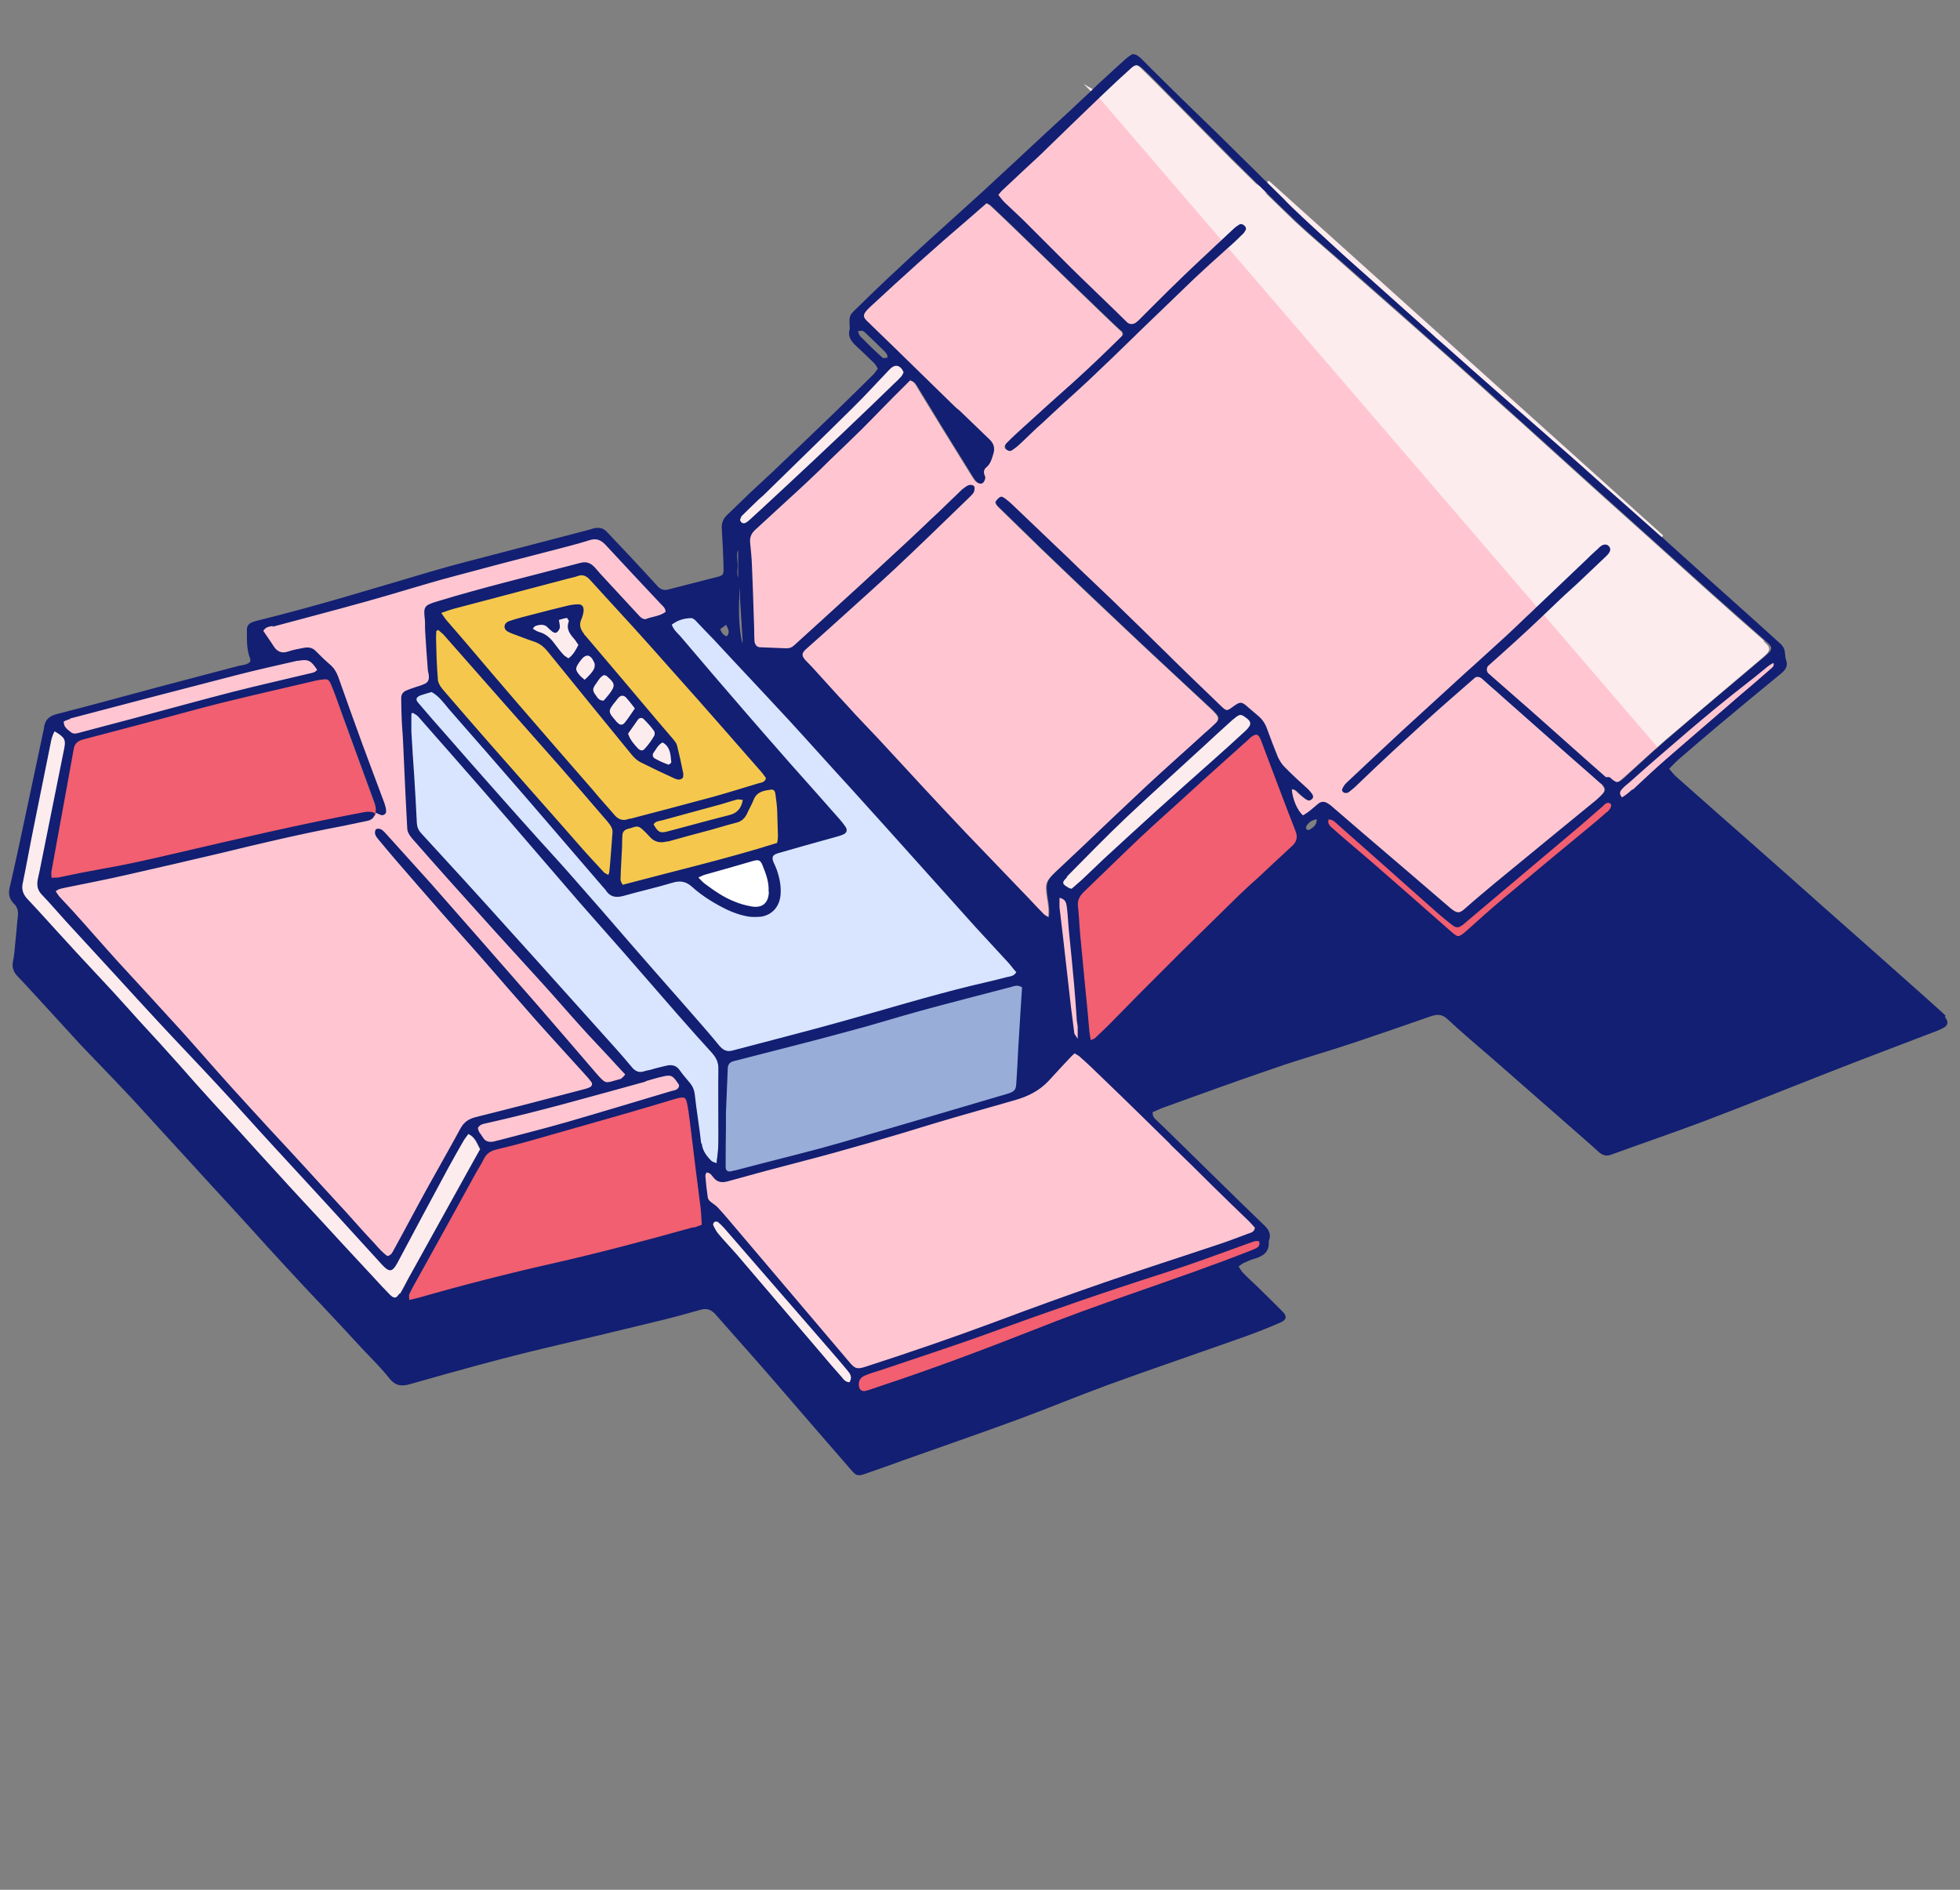
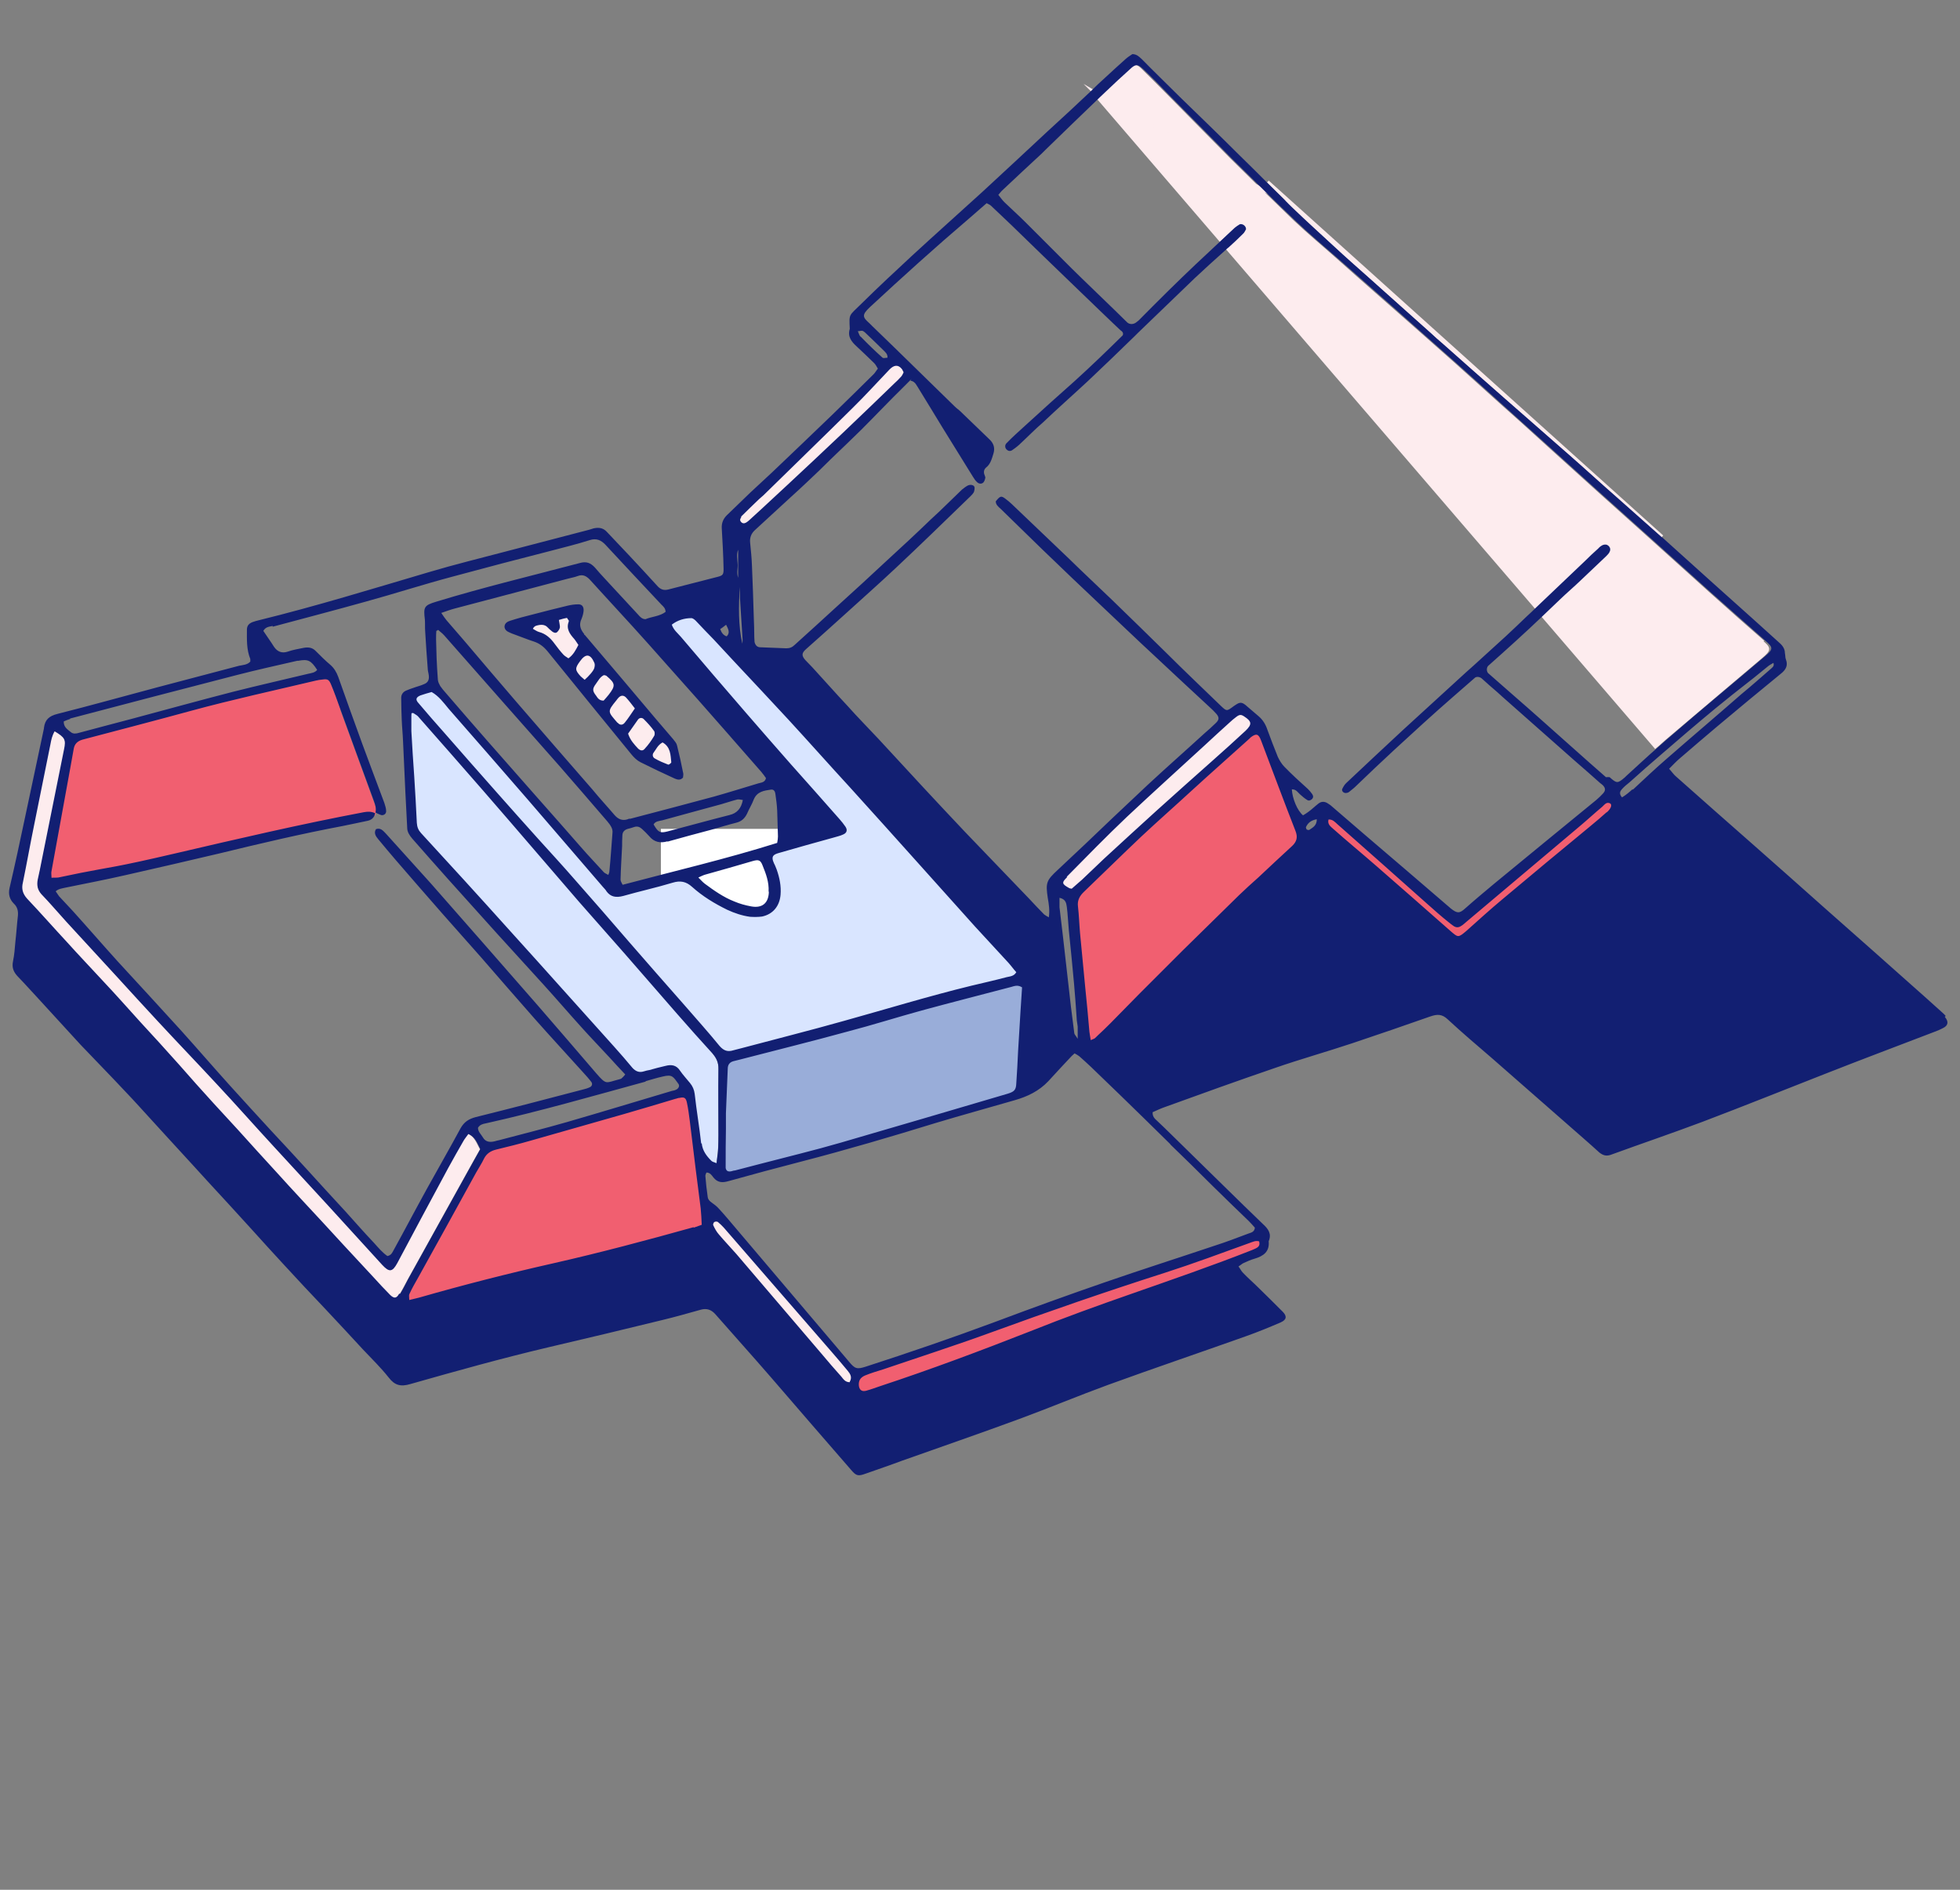
<svg xmlns="http://www.w3.org/2000/svg" version="1.1" viewBox="0 0 753.3 726.4">
  <rect x="0" y="0" width="753.3" height="726.4" fill="#808080" stroke="none" />
  <defs>
    <style>
      .cls-1 {
        fill: none;
      }

      .cls-2 {
        fill: #d9e5ff;
        stroke: #d9e5ff;
      }

      .cls-2, .cls-3, .cls-4 {
        stroke-linejoin: round;
      }

      .cls-5 {
        fill: #fdecee;
        stroke: #fdecee;
      }

      .cls-5, .cls-6, .cls-7, .cls-8 {
        stroke-miterlimit: 10;
      }

      .cls-6 {
        fill: #ffc6d1;
        stroke: #ffc6d1;
      }

      .cls-3 {
        fill: #99add9;
        stroke: #99add9;
      }

      .cls-7 {
        fill: #f5c84d;
        stroke: #f5c84d;
      }

      .cls-4 {
        fill: #f15f70;
        stroke: #f15f70;
        stroke-linecap: round;
      }

      .cls-8 {
        fill: #fff;
        stroke: #fff;
      }

      .cls-9 {
        fill: #121f72;
      }
    </style>
  </defs>
  <g>
    <g id="Laag_1">
      <g>
        <g id="WITE">
          <rect class="cls-8" x="254.5" y="319.1" width="56" height="44.4" />
        </g>
        <g id="YELLOW">
-           <path class="cls-7" d="M298.8,311.5c-.1-2.2-.4-4.3-.7-6.4,0-.9-.7-1.7-1.6-1.6-2.7.4-5.5.8-6.7,3.8-.7,1.9-1.8,3.7-2.6,5.5-.8,1.7-2.1,2.8-4,3.4-3.2.9-6.4,1.8-9.6,2.7-5.6,1.6-11.3,3-16.9,4.6-2.8.8-5.2.3-7-2-.8-1-1.9-1.9-2.8-2.8s-1.8-1.1-3-.7c-.7.3-1.6.4-2.4.7-1.3.4-2,1.3-2.1,2.6,0,1.3,0,2.6-.1,4-.2,4.3-.4,8.6-.6,12.9,0,.6.4,1.2.8,2,19.9-5.2,39.7-9.9,59.4-16.1.1-1.1.3-1.8.3-2.5,0-3.4-.1-6.7-.3-10h0ZM241.2,315c.3-.1.7-.1,1-.2,10.7-2.8,21.4-5.6,32.1-8.5,5.8-1.6,11.4-3.3,17.1-5.1,1-.3,2.5-.3,2.9-2-.5-.7-1.1-1.6-1.8-2.4-4-4.6-7.9-9.2-12-13.7-8.4-9.6-16.9-19.1-25.3-28.6-8.2-9.1-16.5-18.2-24.7-27.3-1.3-1.5-2.8-3-4.1-4.5-1.2-1.3-2.5-2-4.5-1.3-1.3.5-2.8.7-4.1,1.1-14.4,3.8-28.8,7.6-43.2,11.4-1.6.4-3.1,1-5.2,1.7,1,1.3,1.4,2.2,2,2.8,2.3,2.7,4.7,5.4,7,8.1,6.6,7.7,13.1,15.4,19.7,23.1,9.8,11.4,19.7,22.6,29.5,34,2.8,3.2,5.7,6.4,8.4,9.7,1.4,1.6,3,2.3,5.1,1.6h0ZM210.3,250.1c-1.4-1.8-3.1-2.9-5.2-3.7-2.5-.8-4.9-1.8-7.4-2.7-.7-.2-1.3-.5-2-.8-1-.4-2-1-1.9-2.3,0-1.2,1.1-1.8,2.2-2.2,2.8-.8,5.8-1.6,8.6-2.4,4.5-1.2,9-2.3,13.5-3.4,1.3-.3,2.6-.5,3.9-.5s2.4,1,2.2,2.5c-.1,1-.4,2.2-.8,3.1-1,2.3-.4,4.1,1.1,5.9,9.2,10.8,18.3,21.7,27.5,32.5,2.2,2.5,4.3,5.1,6.5,7.6.6.7,1.3,1.5,1.5,2.4.9,3.6,1.6,7.2,2.4,10.8,0,.5,0,1.2-.1,1.6-1,1.1-2.1.9-3.1.4-4.4-2.1-8.8-4.2-13.2-6.3-1.4-.7-2.5-1.7-3.5-3-10.8-13.2-21.6-26.5-32.3-39.7h.2v.2ZM277.2,309.1c-7.5,2.1-15.1,4.1-22.7,6.2-1.2.4-2.6.3-3.4,1.6,1.8,3.1,2.5,3.4,5.3,2.7,7.9-2.1,15.8-4.2,23.8-6.3,3-.7,4.6-2.6,5.2-5.8-.8,0-1.5-.4-2.1-.2-2.1.5-4.1,1.3-6.1,1.8h0ZM233.5,315.8c-6.1-7.1-12.3-14.3-18.5-21.4-14.7-16.7-29.4-33.5-44.2-50.1-.7-.7-1.5-1.4-2.3-2.1-.3.1-.5.2-.7.4,0,1-.1,2.1-.1,3.1,0,2.4,0,4.8.2,7.2.1,2.8.3,5.7.5,8.5,0,.7.4,1.6.9,2.3.6.9,1.3,1.7,2,2.5,5.5,6.3,10.9,12.6,16.4,18.9,6.1,7,12.3,14,18.4,20.9,5.9,6.7,11.8,13.5,17.7,20.1,2.8,3.1,5.6,6.2,8.4,9.2.4.4,1.1.7,1.7,1,.2-.6.4-.9.4-1.3.4-5,.8-9.9,1.2-14.9,0-.7-.1-1.4-.4-2.1-.4-.8-1-1.6-1.6-2.3h0Z" />
-         </g>
+           </g>
        <g id="PINK">
          <path class="cls-5" d="M419.5,34.6l77.6,45.1c5.2,5,10.5,9.8,15.7,14.6,4.6,4.2,9.2,8.3,13.8,12.4,7.8,7,15.6,14,23.5,21,1.5,1.3,3.1,2.7,4.6,4.1,8,7.1,16,14.2,24.1,21.3s16.1,14.1,24.2,21.2c6.4,5.6,12.6,11.3,19,16.9,5.6,5,11.3,10,16.9,15l-151.6-136.4c2.2,2.2,4.4,4.3,6.6,6.5,1.1,1.1,2.2,2.2,3.3,3.3h0l-77.7-45ZM677.3,246.3c-7-6.1-14-12.3-20.9-18.5-7.5-6.7-14.9-13.5-22.3-20.1-6.8-6.1-13.7-12.3-20.5-18.4-6.7-6-13.2-12-19.9-18-6-5.5-12-10.9-18.1-16.3-5.4-4.9-10.8-9.7-16.2-14.6-5.5-4.9-11.1-9.8-16.6-14.7-9.6-8.5-19.4-17-29-25.6-5.6-5-11.4-9.8-16.8-14.9-7.5-7.2-14.9-14.5-22.3-21.8-1.6-1.5-3.1-3.1-4.6-4.6-7.3-7.4-14.6-14.8-21.9-22.2-3.3-3.3-6.6-6.7-9.9-9.9-2-1.9-2.8-1.9-4.9,0-3.3,3-6.5,5.9-9.7,9-.6.6-1.3,1.2-1.9,1.8l47.1,54.8c1.6-1.5,3.2-3,4.8-4.5.6-.6,1.3-1.1,2-1.4,1-.4,2.3.5,2.4,1.9-.3.4-.7,1.2-1.2,1.8-1.8,1.7-3.7,3.4-5.5,5.2l118.9,138.3c6.2-5.9,12.4-11.8,18.6-17.7,1.7-1.6,3.5-3.3,5.2-4.9.5-.4,1.1-.9,1.7-1.3.8-.4,1.6-.4,2.3.4.7.7.7,1.6.3,2.3-.3.6-.8,1.1-1.3,1.6-3.3,3.1-6.5,6.3-9.9,9.4-2.5,2.4-5.2,4.6-7.6,7-2.2,2.2-4.4,4.3-6.7,6.4l43.3,50.4c1.6-1.3,3.1-2.8,4.7-4.1,12-10.2,24-20.3,36-30.5,3.4-2.9,3.4-3.4,0-6.2h0c0-.1.3,0,.3,0ZM478.1,275.4c-1.3-.8-1.9-.8-3.1.2-.8.7-1.6,1.3-2.5,2.1-3.1,2.9-6.3,5.8-9.5,8.7-10,9.2-20.1,18.2-30,27.6-7.8,7.5-15.4,15.3-23.1,23s-2.1,2.7.8,4.3c0,0,.2,0,.9.2,1.3-1.1,2.7-2.2,4-3.5,2.8-2.7,5.7-5.5,8.5-8.1,6.7-6.1,13.4-12.3,20-18.3,7.2-6.4,14.4-12.9,21.6-19.3,4.3-3.8,8.5-7.6,12.7-11.5,2.6-2.5,2.5-3.5-.5-5.5h.2ZM341.8,142.1c-4.7,4.9-9.3,9.9-14.1,14.7-11.4,11.3-22.9,22.4-34.3,33.6-.5.5-1.1.9-1.6,1.4-2.4,2.3-4.8,4.6-7.2,7-.5.5-.8,1.3-.2,1.9.5.6,1.3.7,1.9.3.4-.2.8-.5,1.1-.8,1.6-1.4,3.1-2.9,4.7-4.3,6.8-6.4,13.7-12.6,20.4-19,7.4-6.9,14.7-14,22-20.9,2.9-2.8,5.8-5.6,8.7-8.4,1-.9,1.9-1.9,2.8-2.8.4-.4.6-1,.9-1.6-.2-.4-.4-.9-.7-1.3-1.4-1.8-3-1.6-4.8.3h.4ZM319.6,519.8c-13.8-15.9-27.6-31.8-41.4-47.7-.7-.8-1.5-1.6-2.3-2.2-.3-.2-1-.2-1.3,0s-.6.9-.5,1.2c.7,1.3,1.3,2.5,2.2,3.6,2.2,2.5,4.5,4.9,6.7,7.5,10.9,12.7,21.8,25.5,32.7,38.3,2.5,3,5.1,6,7.7,8.9.8.9,1.5,2.2,3.2,2.1,1-1.6.2-2.9-.8-4.2-2-2.5-4.1-4.9-6.2-7.3h0v-.2ZM254.7,285.4c-1.8,1-2.4,2.6-3.4,3.9-.6.7-.4,1.8.4,2.2,1.6,1,3.4,1.7,5.2,2.4.2,0,1.2-.7,1.2-.9-.4-2.8-.1-5.8-3.3-7.6h-.1ZM251.4,281c-1.2-1.6-2.5-3.1-4-4.6s-1.6-.6-2.2.2c-1.3,1.8-2.6,3.7-3.8,5.4.8,2.5,2.4,4.1,3.9,5.8.8.9,1.8.9,2.5,0,1.3-1.5,2.5-3.1,3.6-4.9.3-.4.3-1.5,0-1.9ZM240.5,268.1c-.9-1-1.9-.9-2.8,0-.4.3-.6.7-.9,1.1-3.5,4.4-3.2,4.3.4,8.6.8,1,1.9,1,2.7,0,1.3-1.6,2.5-3.4,3.9-5.5-1.3-1.6-2.3-3-3.4-4.2h.1ZM233,259.8c-.1-.1-.4-.1-1-.3-1.6.7-2.2,2.2-3.1,3.4-1.3,1.9-1.3,2.7.1,4.5.7.8,1.3,1.8,2.8,1.9.5-.6,1.3-1.3,1.9-2.2,2.8-3.6,2.7-4.4-.8-7.3h.1ZM228.5,254.7c-1.5-3.4-3.4-3.6-5.5-.5-2,2.8-1.9,3.4.3,5.8.4.4.9.7,1.5,1.3,1.7-1.4,3.5-3.4,3.8-4.6.1-.7.2-1.5,0-2.1h-.1ZM220.6,245.5c-1.7-1.9-3.2-3.9-2.1-6.7v-.4c-.1-.3-.4-.6-.7-1-.9.2-1.8.5-3.1.8.1,1.2.4,2,.4,2.8s-.4,1.3-1,1.8-1.3.4-1.9-.1c-.7-.6-1.4-1.3-2.1-1.9s-1.7-.8-2.7-.7c-1,.1-2.1,0-2.7,1.5.8.4,1.5,1,2.3,1.2,2.7.7,4.6,2.4,6.1,4.6,1,1.4,2.2,2.8,3.4,4.2.5.6,1.2.9,1.8,1.3,2-1.3,2.8-3.2,3.9-5.2-.5-.7-1-1.6-1.6-2.3h0ZM179.7,436c-.7,1-1.3,1.8-1.9,2.7-1.9,3.4-3.9,6.9-5.8,10.3-6.6,12.2-13,24.4-19.6,36.6-1.9,3.5-3.1,3.7-5.8.7-6.9-7.6-13.7-15.2-20.7-22.7-6.9-7.5-13.9-15.1-20.8-22.6-7.3-8-14.6-16.1-22-24.1-7.5-8.1-15.2-16.1-22.8-24.3-5.3-5.7-10.5-11.4-15.7-17.1-6.4-7-12.9-14-19.4-21.1-3.2-3.5-6.4-7.2-9.6-10.6-1.6-1.6-1.9-3.5-1.4-5.6.5-2.5,1-5.2,1.6-7.7,2.8-14.1,5.8-28.2,8.5-42.3.7-3.8.3-4.6-3.6-7-1.1,1.6-1.3,3.3-1.6,4.9-2.1,10.4-4.2,20.8-6.3,31.2-1.5,7.3-2.8,14.7-4.3,22-.4,2.4,0,4.3,1.6,6.2,5.2,5.6,10.3,11.2,15.5,16.9,4.6,5,9.3,9.9,13.8,14.9,4.8,5.2,9.5,10.4,14.2,15.6,4.9,5.5,9.9,11,14.9,16.4,4.5,4.9,8.9,10,13.3,14.9,3.1,3.4,6.1,6.7,9.2,10,5,5.5,10,10.9,14.9,16.4,3.3,3.6,6.7,7.2,9.9,10.8,5.2,5.7,10.5,11.4,15.8,17.1,3.9,4.2,7.8,8.4,11.7,12.6,2.1,2.2,4.2,4.6,6.4,6.8,1.4,1.4,2.3,1.3,3.4-.5,1.1-1.9,2-3.7,3.1-5.7,7.8-14,15.6-28.2,23.4-42.2,1.4-2.6,2.9-5.2,4.3-7.7-1.2-2.2-1.9-4.6-4.6-5.8h.4Z" />
        </g>
        <g id="LIGHT_LIGHT_RED">
-           <path class="cls-6" d="M393.4,85.7c5.8,5.8,11.7,11.7,17.5,17.5,3.7,3.7,17.1,16.5,21.5,20.9h0c1,.8,2.5.7,3.4,0l.9-.8h0c3.9-3.8,7.8-7.7,11.7-11.6,6.7-6.6,13.6-12.9,20.4-19.4l-47.1-54.8c-7,6.8-14,13.6-21.1,20.4-.4.4-.8.8-1.3,1.3-5,4.6-9.9,9.3-14.9,13.9-.6.6-1.1,1.2-1.8,2,.8,1,1.5,1.9,2.3,2.8,2.8,2.7,5.5,5.2,8.3,7.9h.2ZM623.7,298.5c4.3-3.8,8.4-7.6,12.6-11.4l-43.3-50.4c-6.9,6.6-14,13-21.2,19.4-.5.8-.5,1.9,0,2.7,5.5,4.9,14.9,13,19.7,17.3,8.5,7.6,17.1,15.2,25.7,22.8,2.8,2.5,3.2,2.5,5.9.1,0-.1.3-.3.5-.5h0ZM614.8,301.2c-3.3-2.9-6.7-5.8-9.9-8.7-9.2-8.1-18.4-16.3-27.6-24.4-.9-.7-3-2.6-5.1-4.5h0l-2.9-2.6c-.7-.6-1.6-.7-2.5-.4-2.8,2.5-5.8,5-8.6,7.5-7.7,6.7-15.1,13.5-22.6,20.4-5,4.6-9.9,9.3-14.8,14-.7.7-1.6,1.4-2.5,2.1-.4.3-.8.4-1,.4-1.1,0-2-.9-1.6-1.6.4-.8.9-1.7,1.6-2.3,7.2-6.8,14.4-13.6,21.7-20.3,7-6.5,14-12.9,21.1-19.3,2.1-1.9,4.1-3.7,6.2-5.6l12.3-11.2c2.6-2.4,5.2-4.9,7.8-7.4,1.3-1.3,2.6-2.5,3.9-3.7l-118.9-138.3c-.5.4-1,1-1.6,1.4-3.7,3.4-7.6,6.8-11.4,10.4-7.3,7-14.6,14-21.9,21.1-.4.4-.8.7-1.2,1.2-6,5.8-11.9,11.5-17.9,17.2-5.8,5.5-11.7,10.8-17.6,16.2-2.7,2.5-5.3,5.1-8.1,7.6-1,1-2.2,1.9-3.3,2.7-.7.5-1.6.5-2.3-.1-.7-.6-.7-1.8,0-2.5,2.3-2.2,4.6-4.4,7-6.6,6.4-5.8,12.8-11.4,19.1-17.2,6.4-5.7,12.5-11.6,18.5-17.6.2-.4.2-1-.2-1.4,0,0-.2-.2-.3-.3l-.3-.2h0c-2.2-2-14.9-14.2-17-16.3-8.3-8.1-16.6-16.1-25-24.2-2.5-2.5-5.2-4.9-7.8-7.4-.4-.4-1-.6-1.7-1-2.4,2.1-4.6,4.1-7,6.1-12.9,11-25.4,22.4-37.8,33.8-3.3,3.1-2.8,3.8-.2,6.3.4.3.7.7,1,1,10.6,10.3,21.1,20.7,31.8,31,.7.7,1.5,1.2,2.2,1.9,3.7,3.6,7.4,7.1,11.1,10.7,1.6,1.6,2.2,3.3,1.5,5.5-.7,1.9-1.1,3.9-2.8,5.3-.8.7-1,1.6-.7,2.6.1.4.4.9.4,1.3,0,.7-.3,1.4-.8,1.9-.7.6-1.6.4-2.3-.1s-1.2-1.5-1.7-2.2c-3.9-6.3-7.8-12.6-11.7-18.9-3.1-5-6.1-10-9.1-14.9-.7-1.2-1.3-2.6-2.8-3-1.4.3-2.1,1.3-2.9,2.2-5.5,5.5-10.8,11.1-16.4,16.6-3.8,3.8-7.7,7.5-11.6,11.2-3,2.9-6.1,5.8-9,8.7-2.2,2.1-4.3,4.1-6.6,6.1-4.6,4.2-9.1,8.4-13.7,12.6-1.4,1.3-2,2.8-1.8,4.8.3,3,.5,5.9.7,8.9.3,6.6.5,13.1.7,19.7,0,2.6.1,5.2.2,7.8,0,.6,0,1.2.1,1.8.2,1.2.9,1.9,2.2,2,3.4.2,6.7.4,10,.4s2.2-.4,3.2-1.3c5.5-5.1,11.1-10.2,16.7-15.2,6.1-5.6,12.3-11.3,18.5-17,5.8-5.4,11.5-10.8,17.2-16.1,4-3.8,7.8-7.6,11.9-11.4.7-.7,1.5-1.3,2.3-1.6.6-.2,1.5-.2,2,0,.8.4.7,1.4.4,2.2-.1.4-.4.9-.7,1.2-.5.7-1.1,1.2-1.8,1.8-9.2,8.8-18.4,17.8-27.6,26.5-6.6,6.2-13.4,12.3-20.1,18.3-4.8,4.3-9.6,8.5-14.4,12.9-1.7,1.6-1.8,2.5-.3,4.2.9,1,1.8,1.9,2.7,2.8,4.5,4.9,9,9.9,13.5,14.8,4,4.3,8.1,8.5,12,12.8,5.7,6.1,11.3,12.3,17,18.4,5.5,5.8,10.9,11.7,16.4,17.5,8.1,8.4,16.1,16.9,24.3,25.3,1.9,2.1,3.9,4.2,5.9,6.2s1,.7,1.8,1.1c.4-2.7,0-5.1-.4-7.4-.9-6.1-.6-6.8,3.9-10.9,6.9-6.5,13.8-13.2,20.8-19.7,4.6-4.3,9.1-8.7,13.8-13,7.2-6.6,14.5-13.1,21.7-19.7,1.5-1.3,3-2.7,4.5-4.1,1.3-1.3,1.3-2.1.1-3.4-.8-.9-1.6-1.7-2.5-2.5-7.2-6.8-14.5-13.5-21.7-20.2-6.4-6-12.7-12-19-17.9-8-7.5-15.9-15.2-23.8-22.7-5.3-5.2-10.6-10.3-15.9-15.5-.8-.8-1.7-1.6-1.9-2.9,1.7-2.1,2-2.2,3.7-1,.9.6,1.7,1.3,2.5,2.1,7.4,6.9,14.7,14,22,21,5.5,5.3,11.1,10.5,16.5,15.8,7,6.8,14,13.7,21,20.5,6.9,6.7,13.9,13.5,20.8,20.2q2.3,2.2,5,.1c.1-.1.4-.3.6-.4,1.6-1,2.3-1.1,3.9,0,1.6,1.3,3.3,2.8,4.9,4.2,1.7,1.4,2.8,3.2,3.5,5.3,1.3,3.5,2.5,6.9,4,10.4.6,1.4,1.4,2.8,2.5,3.8,3,3,6.1,5.7,9.1,8.6.6.6,1.1,1.2,1.6,1.9.4.6.7,1.3,0,1.9-.6.6-1.3.7-1.9.4-1-.7-1.9-1.5-2.8-2.2s-1.5-1.9-3.1-1.9c.2,3.7,2.2,8.2,4.3,10,.7-.4,1.3-.8,2-1.3,1.3-1,2.5-2.1,3.9-3.2,1.2-1,2.4-1,3.6-.1.5.3,1,.7,1.4,1,4.3,3.7,8.7,7.5,13,11.2,10.9,9.4,21.9,18.8,32.9,28.2,2.3,2,3.2,2.1,5.5,0,3.6-3.1,7.2-6.2,10.9-9.3,13.2-10.8,26.4-21.6,39.5-32.4.9-.7,1.8-1.6,2.6-2.5,1-1.1,1-2,0-3.1-.3-.4-.7-.6-1.1-.9h0c0,.1.6,0,.6,0ZM679.3,256c-2.4,1.9-4.8,4-7.2,5.8-4.3,3.4-8.6,6.9-12.9,10.3-6.9,5.8-13.8,11.6-20.6,17.5-4.2,3.6-8.3,7.2-12.4,10.9-1,.9-2,1.7-2.9,2.6-.7.8-1.3,1.7,0,3.2,1.6-.9,2.8-1.9,4-3.1,4.3-4,8.5-8,12.9-11.8,9.6-8.4,19.3-16.7,28.9-25,3.8-3.3,7.5-6.5,11.4-9.8.6-.5,1.3-1,.9-2.2-.9.6-1.6.9-2.2,1.4h0v.2ZM465.9,455.7c-5.4-5.2-10.8-10.5-16.1-15.8-6.3-6.2-12.6-12.4-18.9-18.5-3.8-3.7-7.7-7.5-11.6-11.2-1.5-1.4-3-2.8-4.5-4.1-.5-.4-1.1-.7-1.8-1.1-.4.4-.8.7-1.1,1-3,3.2-6,6.5-9,9.7-3.5,3.9-8,6-12.9,7.3-10.1,2.9-20.2,5.6-30.2,8.7-17.2,5.2-34.4,10.3-51.9,14.9-9.3,2.4-18.7,4.9-27.9,7.5-2.3.7-4.2.5-5.8-1.4-.6-.7-1.3-1.7-2.7-1.9-.1.4-.4.9-.4,1.3.2,2.7.5,5.5.9,8.1.1.9.7,1.6,1.6,2.2,1,.7,1.9,1.4,2.7,2.3,2.4,2.7,4.7,5.4,7,8.1,14.3,16.9,28.7,33.8,43,50.7,2.3,2.8,3.1,3,6.5,1.9,16.7-5.4,33.3-11,49.7-17.2,14-5.2,28.2-10.4,42.4-15.3,14-4.9,28-9.3,42-14,4.3-1.4,8.5-3.1,12.8-4.6,1-.4,2.4-.5,2.6-2.3-.7-.7-1.5-1.6-2.3-2.5-4.7-4.6-9.4-9.2-14.1-13.7h0ZM411.7,386.9c.4,3.4.8,6.9,1.3,10.2,0,.4.5.9,1.3,2.1v-4.7c0-1-.3-2.1-.4-3.2-.4-4.4-.6-8.8-1-13.2-.7-6.9-1.3-13.7-2-20.5-.3-3.1-.5-6.1-.8-9.3-.1-1.4-.4-2.8-2.8-3.4v3.6c.4,3.7.8,7.3,1.3,11,1,9.1,2.1,18.2,3.1,27.3h0ZM254.6,413.8c-2.2.5-4.4,1.2-6.6,1.8-20.4,5.7-40.8,11.5-61.6,16.1-1.1.2-2.3.5-3,1.7,0,1.6,1.3,2.5,1.9,3.7.9,1.6,2.3,1.9,4,1.6.7-.1,1.4-.3,2.1-.5,8.7-2.3,17.6-4.6,26.2-7,13.5-3.9,27-8,40.4-12,.7-.2,1.3-.4,2-.7.7-.4,1-1.2.5-1.9-2-2.8-2.3-3.7-6.1-2.9h.2ZM226.5,417.9c.9-.4,1.1-1.3.5-2.1-1-1.2-1.9-2.4-3-3.5-6.2-6.9-12.6-13.7-18.7-20.7-6.9-7.8-13.6-15.6-20.5-23.5-4.9-5.5-9.8-11.1-14.7-16.6-6.1-6.9-12-13.8-18.1-20.8-2.3-2.7-4.6-5.5-6.9-8.2-1-1.1-1.7-2.3-.8-3.8,1.8-.7,2.7.4,3.7,1.6,5.8,6.4,11.7,12.9,17.5,19.4,13.7,15.5,27.4,31.2,41,46.8,7.5,8.6,14.9,17.3,22.4,26,4,4.8,3.5,3.8,8.8,2.4.4,0,.7-.1,1-.4.5-.4.9-1,1.4-1.5-2.2-2.4-4.2-4.6-6.2-6.7-3.5-3.7-7-7.5-10.5-11.3-4.9-5.4-9.6-10.9-14.5-16.3-6.1-6.7-12.2-13.4-18.3-20.1-6.3-6.9-12.5-13.8-18.7-20.8-4.6-5.2-9.2-10.4-13.7-15.5-1-1.2-1.9-2.5-1.9-4.1-.2-4.6-.5-9-.7-13.6-.3-6.6-.6-13.1-.9-19.7-.1-2.8-.4-5.5-.5-8.2s-.1-5.5-.2-8.2c0-1.5.7-2.5,2-3.1.9-.4,1.8-.7,2.7-1,1.3-.4,2.8-.8,4-1.4,1.6-.7,2.1-1.7,1.9-3.4,0-.8-.4-1.6-.4-2.5-.3-4.9-.7-9.7-1-14.6,0-1.4,0-2.8-.1-4.3-.7-5-.4-5.6,4.3-6.9,18.3-5.5,36.8-9.9,55.3-14.9,2.5-.7,4.1,0,5.7,1.7,1.9,2,3.7,4.1,5.5,6.1,3.7,4,7.5,8.1,11.2,12.1.7.8,1.4,1.6,2.8,1.7,2.4-1.1,5.5-1.1,7.7-2.8,0-1.4-.9-2.1-1.6-2.8-7.2-7.6-14.4-15.3-21.5-23-1.7-1.9-3.4-2.5-6-1.8-4.9,1.5-9.9,2.8-14.9,4.1-12.6,3.3-25.2,6.5-37.7,9.9-11.3,3.1-22.4,6.6-33.7,9.7-11.8,3.3-23.8,6.4-35.6,9.6-1.3.4-2.6.4-3.6,1.9,1.3,2,2.8,4,4.1,6.1,1.3,2,2.8,2.6,5.2,1.9,2.1-.6,4.2-1,6.3-1.5,1.7-.4,3.2,0,4.6,1.3,1.7,1.8,3.6,3.4,5.5,5.2,1.4,1.3,2.4,2.8,3.1,4.7,3.1,8.7,6.2,17.3,9.3,25.9,2.8,7.5,5.6,14.9,8.4,22.5.4,1,.7,2,.7,3.1s-.9,1.8-1.9,1.6c-.7-.2-1.5-.6-2.2-.9-.4,1.8-1.6,2.7-3.4,3-3.1.5-6.1,1.3-9.1,1.9-15.8,3-31.5,6.8-47.2,10.5-12,2.9-23.9,5.6-35.9,8.3-7.8,1.7-15.7,3.2-23.5,4.9-1.2.2-2.5.3-3.7,1.4.5.7.8,1.3,1.3,1.9,1.8,1.9,3.6,3.8,5.4,5.8,5.8,6.4,11.4,12.9,17.1,19.2,8,8.8,16.1,17.6,24.2,26.4,6.4,7.1,12.6,14.3,19,21.4,5.2,5.8,10.5,11.5,15.7,17.2,4.5,4.9,9,9.8,13.6,14.7,5.1,5.5,10.2,11.1,15.2,16.6,3.6,4,7.2,7.9,10.8,11.9,1.7,1.8,3.4,3.7,5.2,5.1,1.6-.3,1.9-1.4,2.4-2.3,4.3-7.8,8.4-15.8,12.8-23.6,4.3-7.8,8.7-15.4,12.9-23.2,1.3-2.4,3.1-3.6,5.8-4.3,13.7-3.4,27.5-7,41.2-10.6.9-.2,1.9-.5,2.7-.9h.1-.2ZM27.1,281.4c.9.8,2,.6,3.1.3,6.7-1.8,13.4-3.5,20-5.3,13.1-3.5,26.2-7.2,39.3-10.5,9.6-2.5,19.2-4.6,28.8-6.9,1.3-.3,2.6-.4,3.5-1.5-2.4-3.7-3.5-4.3-7.3-3.5h-.4c-7.8,1.8-15.5,3.4-23.3,5.5-21.3,5.5-42.6,11.1-64,16.7-.9.2-1.7.7-2.6,1,0,2.2,1.6,3,2.7,4.1h.1c0,0,0,.1,0,.1h0Z" />
-         </g>
+           </g>
        <g id="RED">
          <path class="cls-4" d="M618.9,308.6c-1.4-.7-2.1.6-3,1.3-3,2.5-5.9,5.2-8.9,7.7-14.4,12.3-28.9,24.4-43.4,36.6-.7.5-1.3,1-1.9,1.5-1,.7-2,.7-3,0-.6-.4-1.2-.8-1.7-1.3-2.8-2.4-5.6-4.9-8.4-7.2-11.5-10.2-23-20.4-34.5-30.6-.9-.8-1.8-1.9-3.4-1.8-.5,1.8.7,2.7,1.8,3.6,5.5,4.8,11.1,9.4,16.5,14.2,9.6,8.3,19.1,16.6,28.5,25,3.1,2.7,3.1,2.8,6.1.1,4.7-4,9.3-8.2,14-12.3,11.2-9.4,22.5-18.8,33.8-28.1,2.1-1.7,4.2-3.5,6.3-5.4,1.7-1.6,2.2-3.1,1.3-3.5h0v.2ZM484.8,284.7c-1-2.7-2-2.9-4.1-1.2-.3.2-.5.5-.7.7-7.3,6.6-14.7,13.2-22,19.8-6.4,5.8-12.9,11.6-19.3,17.6-7.4,6.9-14.6,14.1-21.9,21.1-1.6,1.6-2.6,3.3-2.4,5.7.4,3.4.5,6.9.8,10.3.7,7,1.3,14,2,20.9.5,5.7,1,11.4,1.6,17,0,.9.3,1.8.5,3.2.9-.4,1.4-.5,1.7-.8,2-1.9,4-3.7,5.9-5.7,3.8-3.8,7.5-7.7,11.3-11.5l16.4-16.4c7.2-7.1,14.4-14.3,21.7-21.3,2.4-2.3,4.9-4.5,7.4-6.8,4.3-4,8.7-8.2,13.1-12.2,1.9-1.7,2.2-3.4,1.3-5.8-4.5-11.6-8.8-23.2-13.2-34.7h0ZM480,477.7c-10.8,3.8-21.5,7.8-32.4,11.4-22.5,7.2-44.8,14.9-67,23-13.7,5-27.7,9.5-41.5,14.2-2.2.7-4.6,1.4-6.8,2.3-1.8.7-2.5,2.1-2.4,4,.1,1.6,1.1,2.4,2.7,1.9,1.9-.4,3.6-1.2,5.5-1.8,19.4-6.4,38.6-13.6,57.7-21.1,13-5.2,26.1-9.9,39.2-14.5,15.4-5.4,30.9-10.7,46-16.7.7-.3,1.3-.5,1.9-.9.7-.4,1.2-1.2.8-2.5-1.5-.5-2.6,0-3.9.6h.2ZM267.4,449.4c-.8-6.3-1.5-12.5-2.3-18.8-.3-2.3-.7-4.7-1.1-7-.4-1.8-1-2.2-2.8-1.8-.6.1-1.1.3-1.7.4-6.5,1.9-13,3.9-19.6,5.8-11.9,3.4-23.8,6.9-35.8,10.2-4.5,1.3-9,2.3-13.5,3.5-2.1.5-3.7,1.5-4.6,3.5-.9,1.8-2,3.5-3,5.3-7.5,13.5-14.9,26.9-22.3,40.4-1.2,2.1-2.3,4.2-3.4,6.4-.2.5,0,1.3,0,2.2,1.4-.4,2.6-.6,3.7-.9,17.1-4.9,34.3-9.3,51.6-13.2,18.2-4.1,36.1-9,54-13.9.9-.2,1.8-.6,3.1-1.1-.1-2.2-.1-4.3-.4-6.3-.6-4.9-1.3-9.9-1.9-14.9h0v.2ZM130.4,272.7c-1.1-3.1-2.3-6.3-3.5-9.3-.7-1.9-1.3-2.1-3.3-1.8-.8.1-1.6.2-2.5.4-16,3.8-32.1,7.3-47.9,11.6-13.9,3.8-27.9,7.5-41.8,11.1-2,.5-3.1,1.6-3.4,3.7-.4,2.2-.8,4.5-1.2,6.7-2.5,13.4-4.9,26.7-7.3,40.1-.1.7,0,1.6,0,2.6,1,0,1.9,0,2.6-.1,2.9-.6,5.8-1.2,8.7-1.8,12.1-2.5,24.4-4.7,36.4-7.5,24-5.6,48-11.3,72.3-15.8,1.6-.3,3-.3,4.4.4.4-1.6,0-3-.6-4.4-4.3-11.9-8.7-23.8-13-35.6h0v-.3Z" />
        </g>
        <g id="Light_Light_BLUE">
          <path class="cls-2" d="M387.6,370.2c-4.3-4.6-8.6-9.3-12.9-14-7.2-8.1-14.5-16.1-21.7-24.2-8.7-9.6-17.3-19.4-26.1-29-7.9-8.7-15.8-17.6-23.8-26.2-6.9-7.5-14-14.9-21-22.5-2.6-2.8-5.2-5.6-7.8-8.4-2.2-2.5-4.6-4.9-6.9-7.2-.4-.4-1.2-1-1.7-1-2.8,0-5.3.7-7.5,2.5.7,2.1,2.2,3.3,3.5,4.7,8.4,9.8,16.7,19.6,25.1,29.3,5.7,6.6,11.4,13.2,17.2,19.7,6.2,7.1,12.5,14.1,18.7,21.1.7.9,1.6,1.8,2.2,2.8.8,1.3.6,2.3-.7,3-1.3.6-2.7,1-4,1.3-6.9,1.9-13.7,3.8-20.6,5.8-2.1.6-3.5,1.1-2.1,4.1.4.7.7,1.6,1,2.3,1.2,3.1,1.8,6.4,1.5,9.8-.4,4.3-2.9,7.4-7.1,8.3-1.5.3-3.1.4-4.6.1-3.1-.4-6.1-1.3-8.8-2.7-4.9-2.4-9.4-5.2-13.5-8.8-2.3-2.1-4.6-2.5-7.5-1.6-6.3,1.9-12.7,3.3-19,5.1-2.6.7-4.6.4-6.4-1.8-.4-.6-.9-1.1-1.3-1.6-9.6-11.2-19.2-22.5-28.9-33.6-10.1-11.7-20.2-23.5-30.5-35-1.9-2.2-3.7-4.8-6.5-6.4-1.4.4-2.9.8-4.3,1.3-1.8.7-2,1.5-.8,2.9,3.3,3.8,6.6,7.5,9.9,11.4,6.9,7.8,13.7,15.5,20.5,23.3,5.2,5.9,10.5,11.7,15.7,17.6,4.7,5.2,9.5,10.4,14.1,15.7,7,8,13.9,16,20.9,24,7,8.1,14.2,16.1,21.2,24.2,4.6,5.2,9.1,10.4,13.5,15.7,1.6,1.9,3.1,2.3,5.3,1.6,1-.3,2.1-.5,3.1-.8,13.2-3.5,26.3-6.8,39.4-10.5,16.3-4.6,32.5-9.5,48.9-13.5,4.6-1.1,9-2.2,13.6-3.3,1.3-.3,2.8-.3,3.7-1.9-1-1.3-2-2.5-3-3.6h-.1,0ZM273.5,404.9c-4.5-4.9-8.9-9.9-13.3-14.9-6.7-7.7-13.5-15.5-20.2-23.2-5.9-6.7-11.8-13.4-17.7-20.1-5.4-6.2-10.8-12.5-16.1-18.7-6.9-8-13.9-16.1-20.8-24.1-8.3-9.5-16.7-19-25-28.5-.4-.5-1.2-.9-1.9-1.3-.3.6-.5.9-.6,1.2,0,1.9-.1,3.8,0,5.8.4,5.8.8,11.6,1.1,17.4.4,6,.7,11.9,1,17.9,0,1.5.6,2.8,1.6,3.9,5.5,6,11,12,16.4,17.9,6.1,6.6,12,13.2,18,19.9,7.2,7.9,14.3,15.9,21.5,23.9,6.1,6.8,12.3,13.6,18.4,20.5,2.4,2.7,4.8,5.3,7,8.1,1.2,1.5,2.6,1.9,4.4,1.3.7-.2,1.4-.3,2.1-.5,2.1-.5,4.2-1,6.2-1.6,2.3-.6,4.2-.3,5.6,1.9,1.1,1.6,2.5,3.1,3.8,4.7,1,1.2,1.6,2.5,1.8,4.2.8,6.4,1.9,12.7,2.5,19.1.3,2.8,1.7,4.9,3.7,6.7.4.4,1,.4,2,.9.3-4,.7-7.4.7-10.8v-25.4c0-2.5-.8-4.3-2.4-6.1h.2,0Z" />
        </g>
        <g id="BLUE">
          <path class="cls-3" d="M388.6,379.5c-11.4,2.9-22.9,5.8-34.2,9-9.6,2.6-19,5.5-28.5,8.1-13.8,3.7-27.7,7.2-41.5,10.8-.8.2-1.6.4-2.4.6-1.5.4-2.1,1.3-2.2,2.9-.2,5.7-.4,11.4-.7,17.1v6.1c0,4.6,0,9.3-.1,14v1c.1.7.7,1.3,1.5,1.3s1.4-.2,2.1-.4c3.2-.8,6.4-1.7,9.6-2.5,10.4-2.8,20.8-5.3,31.1-8.2,21.4-6.1,42.7-12.5,64.1-18.8,2.5-.7,3.1-1.4,3.3-4,.2-4.2.4-8.3.7-12.5.3-5,.6-10,.9-14.9.2-3.1.4-6.1.6-9.2-1.8-1.2-3.1-.5-4.3-.1v-.2h0Z" />
        </g>
        <g id="DARK_BLUE">
          <g>
            <path class="cls-1" d="M285.5,245.7c-.3-5.3-.7-10.6-1-15.9v-2.2c0-.7-.1-1.3-.1-2.1-.4,7.2-.5,14.4,1,21.6,0-.5.2-1,.1-1.6h0v.2Z" />
-             <path class="cls-1" d="M283.7,222v-10.8c-.7,1.8-.4,3.5-.2,5.3.1,1.6-.5,3.3.2,5.5Z" />
-             <path class="cls-1" d="M341.1,137.5c.2-1.5-.7-2.1-1.5-2.8-2.1-2.1-4.2-4.2-6.4-6.2-.5-.5-1-1-1.6-1.3-.4-.1-1,0-1.9.1.4.9.5,1.6,1,2.1,2.8,2.8,5.6,5.5,8.4,8.1.4.3,1.3,0,1.9,0h.1Z" />
-             <path class="cls-1" d="M279.4,244.6c1.4-1.4.5-2.8-.2-4.4-.9.6-1.6,1.1-2.2,1.6.5,1.4,1.1,2.4,2.5,2.8h0Z" />
            <path class="cls-1" d="M289.3,331.1c-6.1,1.7-12.1,3.4-18.2,5.2-.7.2-1.5.6-2.6,1.1,1,1,1.6,1.8,2.5,2.4,3.6,2.6,7.2,5.2,11.3,6.8,2.1.8,4.3,1.5,6.5,1.9,4.3.7,6.7-1.4,6.8-5.6,0-3.5-1.1-6.8-2.3-10-.8-2.1-1.5-2.4-3.9-1.7h0Z" />
            <path class="cls-1" d="M503.2,319c1.3-.8,2.9-1.6,2.9-4.1-2.2.3-3.4,1.4-4.2,3.1,0,.2,0,.7.4.9.2.1.7.3.9.1h0Z" />
            <path class="cls-9" d="M747.8,390.5c-.4-.4-.8-.9-1.3-1.3-2.3-2.1-4.6-4.1-6.9-6.2-12.9-11.5-25.9-23-38.8-34.4-8.8-7.8-17.6-15.7-26.5-23.5-10-8.8-20-17.6-30-26.5-1-.8-1.7-1.9-2.8-3.1,1.6-1.6,2.7-2.8,4-3.9,4.8-4.1,9.6-8.3,14.4-12.3,8.1-6.8,16.3-13.6,24.5-20.3,1.9-1.5,2.9-3.1,2-5.5-.3-.7-.2-1.6-.4-2.5,0-1.6-.9-2.9-2.2-4-3.1-2.8-6.2-5.6-9.3-8.4-5.2-4.6-10.3-9.3-15.4-13.8-6.7-6.1-13.5-12.1-20.2-18.2,0,0,0,0-.2-.1-5.6-5-11.3-10-16.9-15-6.4-5.6-12.6-11.3-19-16.9-8.1-7.1-16.1-14.1-24.2-21.2-8.1-7.1-16.1-14.2-24.1-21.3-1.6-1.3-3.1-2.7-4.6-4.1-7.8-6.9-15.6-14-23.5-21-4.6-4.1-9.3-8.2-13.8-12.4-5.3-4.9-10.5-9.6-15.7-14.6-1.1-1-2.2-2.2-3.3-3.3-2.2-2.2-4.4-4.3-6.6-6.5-3.6-3.6-7.1-7.1-10.7-10.6-7.5-7.5-15.2-14.9-22.8-22.3-4.9-4.9-9.9-9.7-14.7-14.6-1-.9-1.9-1.9-3.6-1.9-.7.5-1.6,1-2.5,1.8-2.7,2.4-5.3,4.8-7.9,7.2-1.9,1.7-3.7,3.4-5.5,5.2h0c-5.5,5.2-11.1,10.4-16.7,15.5-8.4,7.8-16.7,15.6-25.2,23.4-9,8.2-18.1,16.3-27,24.5-6.6,6.1-13.1,12.2-19.5,18.5-4.6,4.6-4.6,3.5-4.3,9.5-.9,3,.6,4.9,2.7,6.8,2.3,2.1,4.5,4.3,6.7,6.4.6.6.9,1.3,1.4,2.1-.6.7-1,1.5-1.6,2.1-5.3,5.2-10.5,10.4-15.8,15.5-7.8,7.5-15.5,14.9-23.3,22.3-2.8,2.6-5.6,5.2-8.4,7.8-3,2.9-6,5.8-9,8.7-1.3,1.3-2,2.9-1.9,4.9.3,5.2.6,10.5.7,15.7,0,2-.2,2.5-2.2,3-6.4,1.6-12.7,3.3-19.1,4.9-1.6.4-2.8,0-3.9-1.1-3.7-4-7.2-7.9-10.9-11.8-2.9-3.1-5.9-6.2-8.8-9.3-1.3-1.4-2.8-1.7-4.6-1.4-.7.1-1.3.4-2.1.6-10.8,2.8-21.4,5.6-32.2,8.4-9.8,2.6-19.7,5-29.4,7.9-21.7,6.4-43.4,13.1-65.4,18.5-.8.2-1.6.4-2.4.7-1.3.5-2.2,1.3-2.2,2.9,0,3.8-.2,7.6,1.3,11.3,0,.3,0,.7,0,1-1.2,1.3-2.9,1.3-4.3,1.6-10.5,2.8-21,5.5-31.5,8.3-12.8,3.4-25.6,7-38.3,10.2-3.2.8-4.8,2.2-5.2,5.3,0,.2,0,.4-.1.7-2.4,11.3-4.8,22.6-7.2,33.9-1.9,9-3.8,17.9-5.9,26.9-.6,2.5,0,4.5,1.6,6.1,1.4,1.3,1.7,2.8,1.6,4.5-.4,3.4-.6,6.9-1,10.3-.2,2.5-.4,5-.9,7.4s.2,4.1,1.8,5.8c3.1,3.2,6,6.5,9,9.7,5.1,5.5,10.1,11.1,15.2,16.6,5.8,6.1,11.6,12,17.3,18.1,1.8,1.9,3.6,3.8,5.4,5.8,3.4,3.8,6.9,7.5,10.4,11.4,3.3,3.6,6.6,7.2,9.9,10.8,4.4,4.9,8.9,9.7,13.3,14.5,3.1,3.4,6.3,6.9,9.4,10.3,4.1,4.5,8.1,9,12.3,13.5,5.2,5.7,10.6,11.4,15.9,17,4.9,5.2,9.8,10.5,14.6,15.7,3.4,3.6,6.9,7,9.9,10.8,2.3,3,4.6,3.6,8.3,2.5,17.6-5,35.1-9.9,52.9-14.1,14.6-3.4,29.2-6.9,43.9-10.5,5-1.2,9.9-2.6,14.9-4,2.2-.6,3.9,0,5.4,1.6,7.1,8.1,14.4,16.2,21.5,24.4,10.3,11.9,20.5,23.8,30.9,35.7,1.9,2.2,2.6,2.4,5.6,1.3,4.5-1.6,9-3.1,13.5-4.8,15.2-5.4,30.3-10.6,45.5-16.2,11.4-4.2,22.6-8.9,34.1-13.1,17.6-6.4,35.3-12.4,53-18.7,4.5-1.6,8.9-3.4,13.3-5.3,2.3-1,2.5-2.4.8-4.1-3.1-3.1-6.3-6.3-9.4-9.3-1.9-1.9-4-3.7-5.9-5.7-.7-.7-1-1.5-1.7-2.4.8-.5,1.3-1,1.9-1.3,1.4-.6,2.8-1.3,4.3-1.7,3.4-1,5.8-2.7,5.4-6.7,1.2-2.8-.1-4.7-2.2-6.6-5-4.8-9.9-9.6-14.9-14.5-6.7-6.6-13.5-13.2-20.2-19.8-1.9-1.9-3.8-3.7-5.7-5.5-.9-.8-1.7-1.6-1.6-3.2,1.4-.6,2.8-1.3,4.2-1.8,14.3-5.2,28.5-10.3,42.8-15.2,9.8-3.4,19.8-6.2,29.7-9.5,10.1-3.4,20.1-6.8,30-10.3,2.6-.9,4.5-1,6.7,1.1,5.6,5.2,11.4,10.1,17.2,15.1,11.6,10.2,23.1,20.2,34.7,30.4,2.2,1.9,4.3,3.8,6.4,5.7,1.3,1,2.5,1.5,4.3.9,11.8-4.3,23.6-8.3,35.3-12.7,15.8-6,31.5-12.3,47.3-18.5,13.2-5.2,26.5-10.2,39.8-15.3,1.8-.7,3.6-1.3,5.3-2.2,2.1-1,2.3-2.5.8-4.3v-.2h0l.4-.2ZM330.7,129.4c-.4-.4-.6-1.2-1-2.1.8,0,1.4-.3,1.9-.1.6.3,1.1.8,1.6,1.3,2.2,2.1,4.3,4.1,6.4,6.2.7.7,1.6,1.4,1.5,2.8-.6,0-1.5.3-1.9,0-2.9-2.6-5.7-5.3-8.4-8.1h-.1ZM284.6,198.8c2.4-2.4,4.8-4.7,7.2-7,.5-.5,1.1-.9,1.6-1.4,11.4-11.2,22.9-22.3,34.3-33.6,4.9-4.8,9.4-9.8,14.1-14.7,1.8-1.9,3.4-2,4.8-.3.3.4.4.8.7,1.3-.3.6-.5,1.1-.9,1.6-.9,1-1.8,1.9-2.8,2.8-2.9,2.8-5.8,5.6-8.7,8.4-7.3,7-14.6,14-22,20.9-6.8,6.4-13.6,12.7-20.4,19-1.6,1.4-3.1,2.9-4.7,4.3-.4.3-.7.6-1.1.8-.7.4-1.4.3-1.9-.3-.6-.7-.3-1.3.2-1.9h-.4ZM284.3,225.6c0,.7.1,1.3.1,2.1v2.2c.3,5.3.7,10.6,1,15.9,0,.5,0,1-.1,1.6-1.6-7.2-1.4-14.4-1-21.6h0v-.2ZM283.7,211.3v10.8c-.7-2.1,0-3.8-.2-5.5-.1-1.8-.5-3.5.2-5.3ZM279.1,240.2c.8,1.6,1.6,3,.2,4.4-1.3-.4-2-1.4-2.5-2.8.7-.4,1.4-1,2.2-1.6h0ZM265.7,237.6c.6,0,1.3.6,1.7,1,2.3,2.4,4.6,4.9,6.9,7.2,2.6,2.8,5.2,5.6,7.8,8.4,7,7.5,14,14.9,21,22.5,8,8.7,15.8,17.5,23.8,26.2,8.7,9.6,17.4,19.3,26.1,29,7.2,8.1,14.5,16.1,21.7,24.2,4.3,4.7,8.6,9.3,12.9,14,1,1.1,1.9,2.4,3,3.6-.9,1.6-2.5,1.6-3.7,1.9-4.5,1.2-9,2.2-13.6,3.3-16.4,4-32.7,9-48.9,13.5-13.1,3.7-26.3,7-39.4,10.5-1,.3-2.1.5-3.1.8-2.2.7-3.7.2-5.3-1.6-4.4-5.4-9-10.5-13.5-15.7-7.1-8.1-14.2-16.1-21.2-24.2-6.9-8-13.9-16.1-20.9-24-4.6-5.3-9.4-10.5-14.1-15.7-5.2-5.8-10.5-11.7-15.7-17.6-6.9-7.8-13.7-15.5-20.5-23.3-3.3-3.7-6.6-7.5-9.9-11.4-1.2-1.3-.9-2.2.8-2.9,1.4-.5,2.9-.9,4.3-1.3,2.8,1.6,4.6,4.1,6.5,6.4,10.2,11.7,20.4,23.3,30.5,35,9.6,11.2,19.3,22.4,28.9,33.6.4.5,1,1,1.3,1.6,1.6,2.2,3.7,2.5,6.4,1.8,6.3-1.8,12.7-3.2,19-5.1,2.9-.9,5.2-.5,7.5,1.6,4,3.6,8.6,6.4,13.5,8.8,2.8,1.3,5.8,2.3,8.8,2.7,1.5.1,3.1.1,4.6-.1,4.2-.9,6.7-4,7.1-8.3.3-3.4-.4-6.7-1.5-9.8-.3-.7-.6-1.6-1-2.3-1.4-3,0-3.5,2.1-4.1,6.9-2,13.7-3.9,20.6-5.8,1.3-.4,2.8-.7,4-1.3,1.3-.6,1.6-1.7.7-3-.7-1-1.4-1.9-2.2-2.8-6.2-7.1-12.5-14.1-18.7-21.1-5.8-6.6-11.5-13.1-17.2-19.7-8.4-9.7-16.8-19.5-25.1-29.3-1.2-1.4-2.8-2.6-3.5-4.7,2.2-1.7,4.8-2.5,7.5-2.5h.1,0ZM392.8,379.8c-.2,3.1-.4,6.1-.6,9.2-.3,5-.6,9.9-.9,14.9-.2,4.2-.4,8.3-.7,12.5-.1,2.5-.7,3.2-3.3,4-21.4,6.3-42.7,12.6-64.1,18.8-10.3,3-20.8,5.5-31.1,8.2-3.2.8-6.4,1.7-9.6,2.5-.7,0-1.3.4-2.1.4s-1.3-.4-1.5-1.3v-1c0-4.6,0-9.3.1-14v-6.1c.2-5.7.5-11.4.7-17.1,0-1.5.7-2.5,2.2-2.9.8-.2,1.6-.4,2.4-.6,13.8-3.6,27.7-7,41.5-10.8,9.6-2.5,19-5.5,28.5-8.1,11.4-3.1,22.8-6,34.2-9,1.2-.3,2.5-1,4.3.1v.2h0ZM167.6,245.6c0-1,0-2.1.1-3.1.3-.1.5-.2.7-.4.7.7,1.6,1.3,2.3,2.1,14.7,16.7,29.4,33.4,44.2,50.1,6.2,7.1,12.3,14.2,18.5,21.4.6.7,1.2,1.5,1.6,2.3.3.6.5,1.4.4,2.1-.4,5-.7,9.9-1.2,14.9,0,.4-.2.7-.4,1.3-.7-.4-1.3-.6-1.7-1-2.8-3.1-5.7-6.1-8.4-9.2-5.9-6.7-11.8-13.5-17.7-20.1-6.1-6.9-12.3-14-18.4-20.9-5.5-6.3-11-12.6-16.4-18.9-.7-.8-1.4-1.6-2-2.5-.4-.7-.8-1.5-.9-2.3-.2-2.8-.4-5.7-.5-8.5-.1-2.4-.1-4.8-.2-7.2h0ZM256.6,323.5c5.6-1.6,11.3-3.1,16.9-4.6,3.2-.9,6.4-1.9,9.6-2.7,1.9-.5,3.1-1.6,4-3.4.8-1.9,1.9-3.6,2.6-5.5,1.3-3.1,4-3.4,6.7-3.8,1-.1,1.5.7,1.6,1.6.3,2.1.6,4.3.7,6.4.1,3.4.2,6.7.3,10,0,.7-.1,1.4-.3,2.5-19.7,6.2-39.5,10.8-59.4,16.1-.4-.8-.8-1.4-.8-2,.1-4.3.4-8.6.6-12.9,0-1.3,0-2.6.1-4,0-1.3.7-2.2,2.1-2.6.8-.2,1.6-.4,2.4-.7,1.2-.4,2.1-.1,3,.7,1,.9,1.9,1.8,2.8,2.8,1.9,2.3,4.2,2.8,7,2h0ZM251.2,316.9c.7-1.3,2.2-1.3,3.4-1.6,7.5-2.1,15.1-4.1,22.7-6.2,2.1-.6,4.1-1.3,6.1-1.8.6-.1,1.3.1,2.1.2-.6,3.2-2.2,5.1-5.2,5.8-7.9,2-15.8,4.2-23.8,6.3-2.8.7-3.5.4-5.3-2.7h0ZM295.5,342.8c-.1,4.3-2.5,6.4-6.8,5.6-2.2-.4-4.4-1-6.5-1.9-4.1-1.6-7.8-4.2-11.3-6.8-.8-.6-1.5-1.4-2.5-2.4,1.1-.5,1.9-.9,2.6-1.1,6.1-1.7,12.1-3.4,18.2-5.2,2.4-.7,3.1-.4,3.9,1.7,1.3,3.2,2.5,6.4,2.3,10h0ZM280.6,283c4,4.6,8,9.1,12,13.7.7.8,1.3,1.7,1.8,2.4-.4,1.7-1.9,1.7-2.9,2-5.7,1.7-11.4,3.5-17.1,5.1-10.7,2.9-21.4,5.7-32.1,8.5-.4,0-.7,0-1,.2-2.1.7-3.7,0-5.1-1.6-2.8-3.3-5.7-6.4-8.4-9.7-9.9-11.4-19.7-22.6-29.5-34-6.6-7.7-13.2-15.4-19.7-23.1-2.3-2.7-4.7-5.4-7-8.1-.6-.7-1.1-1.5-2-2.8,2.1-.7,3.6-1.3,5.2-1.7,14.4-3.8,28.8-7.6,43.2-11.4,1.4-.4,2.8-.6,4.1-1.1,1.9-.7,3.2,0,4.5,1.3,1.3,1.5,2.8,3,4.1,4.5,8.3,9,16.6,18.1,24.7,27.3,8.5,9.5,17,19.1,25.3,28.6h0ZM104.8,240.9c11.9-3.2,23.8-6.3,35.6-9.6,11.3-3.1,22.4-6.7,33.7-9.7,12.6-3.4,25.1-6.7,37.7-9.9,4.9-1.3,9.9-2.5,14.9-4.1,2.5-.8,4.3,0,6,1.8,7.1,7.7,14.3,15.3,21.5,23,.7.7,1.6,1.4,1.6,2.8-2.2,1.7-5.3,1.8-7.7,2.8-1.3,0-2.1-.9-2.8-1.7-3.7-4-7.5-8.1-11.2-12.1s-3.7-4-5.5-6.1c-1.6-1.7-3.2-2.4-5.7-1.7-18.5,4.9-37,9.3-55.3,14.9-4.6,1.4-4.9,2-4.3,6.9.1,1.4,0,2.8.1,4.3.3,4.9.6,9.7,1,14.6,0,.8.3,1.6.4,2.5.2,1.7-.3,2.8-1.9,3.4-1.3.6-2.7.9-4,1.4-.9.3-1.8.6-2.7,1-1.3.5-2.1,1.6-2,3.1,0,2.8.1,5.5.2,8.2.1,2.7.4,5.5.5,8.2.3,6.6.6,13.1.9,19.7.2,4.5.5,9,.7,13.6,0,1.6.9,2.9,1.9,4.1,4.6,5.2,9.1,10.4,13.7,15.5,6.2,6.9,12.4,13.8,18.7,20.8,6.1,6.7,12.2,13.4,18.3,20.1,4.9,5.4,9.6,10.9,14.5,16.3,3.4,3.8,7,7.5,10.5,11.3,2,2.2,4,4.4,6.2,6.7-.5.6-.9,1.1-1.4,1.5-.2.2-.7.3-1,.4-5.2,1.3-4.7,2.3-8.8-2.4-7.5-8.7-14.9-17.4-22.4-26-13.6-15.6-27.3-31.2-41-46.8-5.8-6.5-11.7-12.9-17.5-19.4-1-1-1.9-2.2-3.7-1.6-.9,1.5-.1,2.7.8,3.8,2.3,2.8,4.6,5.5,6.9,8.2,6,6.9,12,13.9,18.1,20.8,4.9,5.5,9.8,11.1,14.7,16.6,6.8,7.8,13.6,15.7,20.5,23.5,6.1,6.9,12.5,13.8,18.7,20.7,1,1.1,2.1,2.3,3,3.5.6.7.4,1.7-.5,2.1-.8.4-1.8.7-2.7.9-13.7,3.6-27.5,7.2-41.2,10.6-2.6.7-4.4,1.8-5.8,4.3-4.2,7.8-8.6,15.4-12.9,23.2-4.3,7.8-8.5,15.8-12.8,23.6-.5.9-.9,2-2.4,2.3-1.9-1.3-3.5-3.2-5.2-5.1-3.7-3.9-7.2-7.9-10.8-11.9-5.1-5.5-10.2-11.1-15.2-16.6-4.5-4.9-9-9.8-13.6-14.7-5.2-5.7-10.5-11.4-15.7-17.2-6.4-7.1-12.6-14.3-19-21.4-8-8.8-16.1-17.6-24.2-26.4-5.8-6.4-11.4-12.9-17.1-19.2-1.7-1.9-3.6-3.8-5.4-5.8-.4-.5-.7-1.1-1.3-1.9,1.1-1,2.5-1.1,3.7-1.4,7.8-1.6,15.7-3.1,23.5-4.9,12-2.7,24-5.5,35.9-8.3,15.6-3.8,31.3-7.5,47.2-10.5,3.1-.6,6.1-1.3,9.1-1.9,1.9-.3,3-1.2,3.4-3h0c-1.4-.7-2.8-.7-4.4-.4-24.3,4.6-48.3,10.2-72.3,15.8s-24.3,5.1-36.4,7.5c-2.9.6-5.8,1.2-8.7,1.8-.7.1-1.6,0-2.6.1,0-1-.2-1.9,0-2.6,2.4-13.4,4.9-26.7,7.3-40.1.4-2.2.8-4.4,1.2-6.7.3-2,1.4-3.1,3.4-3.7,14-3.7,27.9-7.3,41.8-11.1,15.8-4.3,31.9-7.8,47.9-11.6.8-.2,1.6-.3,2.5-.4,2-.3,2.5,0,3.3,1.8,1.3,3.1,2.4,6.2,3.5,9.3,4.3,11.9,8.7,23.8,13,35.6.5,1.4,1,2.8.6,4.4h0c.7.4,1.4.7,2.2,1,1,.2,2-.5,1.9-1.6,0-1-.4-2.1-.7-3.1-2.8-7.5-5.6-14.9-8.4-22.5-3.1-8.6-6.3-17.3-9.3-25.9-.7-1.9-1.6-3.4-3.1-4.7-1.9-1.6-3.7-3.4-5.5-5.2-1.3-1.4-2.8-1.6-4.6-1.3-2.1.4-4.3.8-6.3,1.5-2.2.7-3.9,0-5.2-1.9-1.3-2.1-2.8-4.1-4.1-6.1.9-1.6,2.3-1.6,3.6-1.9h0v.3ZM248.1,415.6c2.2-.6,4.3-1.3,6.6-1.8,3.7-.9,4,0,6.1,2.9.4.7.1,1.4-.5,1.9-.6.4-1.3.6-2,.7-13.5,4-26.9,8.1-40.4,12-8.7,2.5-17.5,4.7-26.2,7-.7.1-1.4.4-2.1.5-1.6.3-3.1,0-4-1.6-.7-1.2-1.9-2.2-1.9-3.7.7-1.2,1.9-1.5,3-1.7,20.7-4.6,41.1-10.5,61.6-16.1h-.2ZM26.9,276.2c21.3-5.6,42.6-11.2,64-16.7,7.7-2,15.5-3.7,23.3-5.5h.4c3.8-.7,4.9-.2,7.3,3.5-.9,1.1-2.2,1.2-3.5,1.5-9.6,2.3-19.3,4.5-28.8,6.9-13.2,3.4-26.2,7-39.3,10.5-6.7,1.8-13.4,3.5-20,5.3-1,.3-2.2.5-3.1-.3-1.2-1-2.8-1.9-2.7-4.1.9-.4,1.7-.7,2.6-1h-.1c0-.1-.1,0-.1,0ZM153.4,497.3c-1,1.8-1.9,1.9-3.4.5-2.2-2.2-4.3-4.5-6.4-6.8-3.9-4.2-7.8-8.4-11.7-12.6-5.2-5.7-10.5-11.4-15.8-17.1-3.3-3.6-6.7-7.2-9.9-10.8-5-5.5-10-10.9-14.9-16.4-3.1-3.4-6.2-6.7-9.2-10-4.5-4.9-8.9-9.9-13.3-14.9-4.9-5.5-9.9-11-14.9-16.4-4.7-5.2-9.4-10.5-14.2-15.6-4.6-5-9.3-9.9-13.8-14.9-5.2-5.6-10.2-11.3-15.5-16.9-1.7-1.9-2.2-3.8-1.6-6.2,1.5-7.3,2.8-14.7,4.3-22,2.1-10.4,4.2-20.8,6.3-31.2.3-1.6.6-3.2,1.6-4.9,4,2.4,4.4,3.2,3.6,7-2.8,14.1-5.7,28.2-8.5,42.3-.5,2.5-1,5.2-1.6,7.7-.4,2.1-.1,3.9,1.4,5.6,3.3,3.4,6.4,7.1,9.6,10.6,6.4,7,12.9,14,19.4,21.1,5.2,5.7,10.4,11.4,15.7,17.1,7.5,8.1,15.2,16.1,22.8,24.3,7.4,7.9,14.6,16.1,22,24.1,6.9,7.5,13.9,15.1,20.8,22.6s13.8,15.2,20.7,22.7c2.7,2.9,3.9,2.8,5.8-.7,6.5-12.2,13-24.4,19.6-36.6,1.9-3.4,3.8-6.9,5.8-10.3.5-.9,1.2-1.7,1.9-2.7,2.7,1.1,3.4,3.5,4.6,5.8-1.4,2.5-2.9,5.2-4.3,7.7-7.8,14-15.6,28.2-23.4,42.2-1,1.9-1.9,3.8-3.1,5.7h-.4ZM266.6,471.7c-17.9,5-35.9,9.8-54,13.9-17.3,3.9-34.5,8.3-51.6,13.2-1.1.3-2.2.5-3.7.9,0-1-.2-1.7,0-2.2,1-2.2,2.2-4.3,3.4-6.4,7.5-13.5,14.9-26.9,22.3-40.4,1-1.8,2.1-3.4,3-5.3,1-2,2.6-3,4.6-3.5,4.5-1.1,9-2.2,13.5-3.5,12-3.4,23.8-6.8,35.8-10.2,6.5-1.9,13-3.8,19.6-5.8.6-.1,1.1-.4,1.7-.4,1.8-.4,2.4,0,2.8,1.8.5,2.3.8,4.7,1.1,7,.8,6.3,1.5,12.5,2.3,18.8.6,4.9,1.3,9.9,1.9,14.9.2,2,.3,4,.4,6.3-1.4.5-2.2.8-3.1,1.1h0v-.2ZM269.5,439.6c-.7-6.4-1.8-12.7-2.5-19.1-.2-1.6-.8-3-1.8-4.2-1.3-1.6-2.7-3.1-3.8-4.7-1.4-2.2-3.3-2.5-5.6-1.9-2.1.5-4.2,1-6.2,1.6-.7.1-1.4.3-2.1.5-1.8.6-3.2,0-4.4-1.3-2.3-2.8-4.6-5.4-7-8.1-6.1-6.8-12.3-13.7-18.4-20.5-7.2-8-14.3-16-21.5-23.9-6-6.7-12-13.3-18-19.9-5.5-6-11-12-16.4-17.9-1-1.1-1.5-2.3-1.6-3.9-.3-6-.6-11.9-1-17.9-.4-5.8-.8-11.6-1.1-17.4v-5.8c0-2,.3-.6.6-1.2.7.5,1.4.8,1.9,1.3,8.4,9.5,16.7,19,25,28.5,6.9,8,13.9,16,20.8,24.1,5.4,6.2,10.7,12.5,16.1,18.7,5.9,6.7,11.8,13.4,17.7,20.1,6.7,7.7,13.5,15.5,20.2,23.2,4.4,5,8.8,10,13.3,14.9,1.6,1.8,2.5,3.6,2.4,6.1-.1,8.4,0,17,0,25.4s-.4,6.9-.7,10.8c-1-.4-1.6-.5-2-.9-1.9-1.9-3.4-3.9-3.7-6.7h-.2,0ZM326.6,531.3c-1.7,0-2.4-1.1-3.2-2.1-2.6-2.9-5.2-5.9-7.7-8.9-10.9-12.8-21.8-25.5-32.7-38.3-2.2-2.5-4.5-4.9-6.7-7.5-.9-1-1.6-2.3-2.2-3.6-.1-.2.1-1,.5-1.2.3-.2,1-.2,1.3,0,.8.7,1.6,1.4,2.3,2.2,13.8,15.9,27.6,31.8,41.4,47.7,2.1,2.4,4.2,4.9,6.2,7.3,1,1.2,1.8,2.5.8,4.2h0v.2ZM483.9,477.1c.4,1.3,0,2-.8,2.5-.6.4-1.3.6-1.9.9-15.2,6-30.6,11.3-46,16.7-13.2,4.6-26.2,9.3-39.2,14.5-19.1,7.5-38.3,14.7-57.7,21.1-1.8.6-3.6,1.3-5.5,1.8-1.6.4-2.5-.4-2.7-1.9-.2-1.9.5-3.2,2.4-4,2.2-.9,4.5-1.6,6.8-2.3,13.8-4.7,27.8-9.2,41.5-14.2,22.2-8.1,44.5-15.8,67-23,10.9-3.5,21.6-7.5,32.4-11.4,1.2-.4,2.4-1.1,3.9-.6h-.2ZM449.8,439.9c5.4,5.2,10.8,10.5,16.1,15.8,4.7,4.6,9.4,9.2,14.1,13.7.8.8,1.6,1.7,2.3,2.5-.2,1.8-1.6,1.9-2.6,2.3-4.3,1.6-8.4,3.2-12.8,4.6-14,4.7-28.1,9.2-42,14-14.2,4.9-28.3,10-42.4,15.3-16.4,6.1-33,11.8-49.7,17.2-3.4,1.1-4.2.9-6.5-1.9-14.3-16.9-28.7-33.8-43-50.7-2.3-2.7-4.6-5.5-7-8.1-.8-.9-1.7-1.6-2.7-2.3-.9-.6-1.5-1.3-1.6-2.2-.4-2.7-.7-5.5-.9-8.1,0-.4.2-.8.4-1.3,1.4,0,2,1,2.7,1.9,1.6,2,3.4,2.1,5.8,1.4,9.3-2.6,18.6-5.1,27.9-7.5,17.4-4.5,34.7-9.6,51.9-14.9,10-3,20.2-5.8,30.2-8.7,4.9-1.4,9.3-3.5,12.9-7.3,3-3.3,6-6.5,9-9.7.3-.3.7-.6,1.1-1,.7.4,1.3.7,1.8,1.1,1.5,1.3,3,2.7,4.5,4.1,3.9,3.7,7.7,7.5,11.6,11.2,6.4,6.2,12.6,12.3,18.9,18.5h0ZM410,348.4c.4,3.1.5,6.1.8,9.3.7,6.9,1.4,13.7,2,20.5.4,4.4.7,8.8,1,13.2,0,1,.3,2.1.4,3.2v4.7c-.7-1.2-1.2-1.6-1.3-2.1-.4-3.4-.9-6.8-1.3-10.2-1-9.1-2.1-18.2-3.1-27.3-.4-3.7-.9-7.3-1.3-11v-3.6c2.3.5,2.6,1.9,2.8,3.4h0ZM410,337c7.6-7.7,15.2-15.5,23.1-23,9.9-9.3,20-18.4,30-27.6,3.1-2.9,6.3-5.8,9.5-8.7.7-.7,1.6-1.4,2.5-2.1,1.3-1,1.9-1,3.1-.2,2.9,1.9,3.1,3,.5,5.5-4.2,3.9-8.4,7.7-12.7,11.5-7.2,6.4-14.4,12.8-21.6,19.3-6.7,6.1-13.4,12.2-20,18.3-2.9,2.7-5.7,5.5-8.5,8.1-1.3,1.2-2.7,2.3-4,3.5q-.7-.1-.9-.2c-2.9-1.6-3.1-2.1-.8-4.3h-.2ZM496.7,325.1c-4.4,4-8.7,8.1-13.1,12.2-2.5,2.2-5,4.5-7.4,6.8-7.2,7.1-14.5,14.2-21.7,21.3l-16.4,16.4c-3.8,3.8-7.5,7.7-11.3,11.5s-4,3.8-5.9,5.7c-.3.3-.8.4-1.7.8-.2-1.4-.4-2.3-.5-3.2-.5-5.7-1-11.4-1.6-17-.7-6.9-1.3-14-2-20.9-.3-3.4-.4-6.9-.8-10.3-.3-2.4.7-4.1,2.4-5.7,7.3-7,14.5-14.1,21.9-21.1,6.4-6,12.9-11.7,19.3-17.6,7.3-6.7,14.7-13.2,22-19.8.3-.2.5-.5.7-.7,2.2-1.7,3.1-1.5,4.1,1.2,4.4,11.6,8.7,23.2,13.2,34.7.9,2.3.6,4-1.3,5.8h0ZM503.2,319c-.2.1-.7,0-.9-.1s-.4-.7-.4-.9c.7-1.6,1.9-2.7,4.2-3.1,0,2.5-1.6,3.2-2.9,4.1h0ZM617.6,312.1c-2,1.8-4.1,3.6-6.3,5.4-11.3,9.3-22.6,18.7-33.8,28.1-4.8,4-9.3,8.1-14,12.3-3.1,2.6-3.1,2.5-6.1-.1-9.5-8.4-19-16.7-28.5-25-5.5-4.8-11.1-9.4-16.5-14.2-1-.9-2.3-1.8-1.8-3.6,1.6-.1,2.5,1,3.4,1.8,11.5,10.2,23,20.3,34.5,30.6,2.8,2.5,5.5,4.9,8.4,7.2.5.4,1.1.9,1.7,1.3,1,.7,2,.7,3,0,.7-.4,1.3-1,1.9-1.5,14.5-12.2,28.9-24.4,43.4-36.6,3-2.5,5.9-5.2,8.9-7.7.8-.7,1.6-2,3-1.3.9.5.4,2-1.3,3.5h0v-.2ZM617.3,298.8c-8.6-7.5-17.1-15.2-25.7-22.8-4.8-4.3-14.3-12.5-19.7-17.3-.6-.8-.6-1.9,0-2.7,7.2-6.4,14.3-12.8,21.2-19.4,2.2-2.1,4.4-4.2,6.7-6.4,2.5-2.4,5.1-4.6,7.6-7,3.3-3.1,6.6-6.3,9.9-9.4.5-.5,1-1,1.3-1.6.4-.7.4-1.6-.3-2.3s-1.5-.7-2.3-.4c-.6.3-1.2.7-1.7,1.3-1.8,1.6-3.5,3.2-5.2,4.9-6.2,5.9-12.4,11.8-18.6,17.7-1.3,1.3-2.6,2.5-3.9,3.7-2.6,2.5-5.2,5-7.8,7.4l-12.3,11.2c-2.1,1.9-4.2,3.7-6.2,5.6-7,6.4-14.1,12.9-21.1,19.3-7.2,6.7-14.5,13.5-21.7,20.3-.7.6-1.2,1.5-1.6,2.3-.4.7.4,1.8,1.6,1.6,0,0,.7-.1,1-.4.8-.7,1.7-1.3,2.5-2.1,4.9-4.7,9.8-9.4,14.8-14,7.5-6.9,14.9-13.7,22.6-20.4,2.8-2.5,5.8-5,8.6-7.5.8-.4,1.8-.2,2.5.4l2.9,2.6h0c2.2,1.9,4.3,3.7,5.1,4.5,9.2,8.1,18.4,16.3,27.6,24.4,3.3,2.9,6.7,5.8,9.9,8.7.4.3.8.6,1.1.9,1,1.1,1,2,0,3.1-.8.9-1.7,1.7-2.6,2.5-13.2,10.8-26.4,21.6-39.5,32.4-3.7,3.1-7.3,6.1-10.9,9.3-2.2,2-3.1,1.9-5.5,0-10.9-9.4-21.9-18.8-32.9-28.2-4.3-3.7-8.7-7.5-13-11.2-.4-.4-1-.7-1.4-1-1.2-.8-2.5-.8-3.6.1-1.3,1-2.5,2.2-3.9,3.2-.7.5-1.3.9-2,1.3-2.2-1.8-4.1-6.4-4.3-10,1.7,0,2.2,1.1,3.1,1.9s1.8,1.6,2.8,2.2c.6.4,1.3.2,1.9-.4.6-.7.4-1.3,0-1.9-.5-.7-1-1.3-1.6-1.9-3.1-2.8-6.2-5.6-9.1-8.6-1-1-1.9-2.5-2.5-3.8-1.4-3.4-2.7-6.9-4-10.4-.7-2.1-1.8-3.9-3.5-5.3-1.6-1.3-3.2-2.8-4.9-4.2-1.5-1.2-2.3-1.1-3.9,0-.2.1-.4.3-.6.4-2.7,2-2.7,2.1-5-.1-6.9-6.7-14-13.4-20.8-20.2-7-6.9-14-13.7-21-20.5-5.5-5.3-11.1-10.5-16.5-15.8-7.3-7-14.7-14-22-21-.7-.7-1.6-1.4-2.5-2.1-1.6-1.2-2-1.1-3.7,1,0,1.3,1,2.1,1.9,2.9,5.3,5.2,10.6,10.3,15.9,15.5,7.9,7.6,15.8,15.2,23.8,22.7,6.4,6,12.6,12,19,17.9,7.2,6.8,14.5,13.5,21.7,20.2.9.8,1.7,1.6,2.5,2.5,1.1,1.3,1.1,2.2-.1,3.4-1.4,1.4-3,2.8-4.5,4.1-7.2,6.6-14.6,13.1-21.7,19.7-4.6,4.3-9.2,8.7-13.8,13-6.9,6.6-13.8,13.2-20.8,19.7-4.4,4.1-4.8,4.9-3.9,10.9.4,2.3.8,4.7.4,7.4-.7-.4-1.3-.7-1.8-1.1-2-2-4-4.2-5.9-6.2-8.1-8.4-16.2-16.9-24.3-25.3-5.5-5.8-11-11.7-16.4-17.5-5.7-6.1-11.3-12.3-17-18.4-4-4.3-8.1-8.4-12-12.8-4.6-4.9-9-9.9-13.5-14.8-.9-1-1.9-1.9-2.7-2.8-1.5-1.7-1.4-2.7.3-4.2,4.8-4.3,9.6-8.5,14.4-12.9,6.7-6.1,13.5-12.1,20.1-18.3,9.3-8.7,18.5-17.7,27.6-26.5.6-.6,1.2-1.1,1.8-1.8.3-.4.6-.7.7-1.2.2-.8.4-1.8-.4-2.2-.5-.3-1.4-.3-2,0s-1.6,1-2.3,1.6c-4,3.8-7.8,7.7-11.9,11.4-5.7,5.5-11.4,10.8-17.2,16.1-6.1,5.7-12.3,11.4-18.5,17-5.5,5.1-11.1,10.1-16.7,15.2-.9.9-1.9,1.3-3.2,1.3-3.4-.1-6.7-.3-10-.4-1.2,0-1.9-.8-2.2-2,0-.6-.1-1.2-.1-1.8,0-2.6-.1-5.2-.2-7.8-.2-6.6-.4-13.1-.7-19.7-.1-3-.4-5.9-.7-8.9-.2-1.9.4-3.5,1.8-4.8,4.6-4.2,9.1-8.4,13.7-12.6,2.2-2,4.4-4,6.6-6.1,3-2.8,6.1-5.8,9-8.7,3.9-3.7,7.8-7.5,11.6-11.2,5.5-5.5,10.8-11.1,16.4-16.6s1.5-1.9,2.9-2.2c1.5.4,2,1.8,2.8,3,3.1,5,6.1,10,9.1,14.9,3.9,6.3,7.8,12.6,11.7,18.9.5.8,1,1.6,1.7,2.2s1.6.7,2.3.1c.4-.4.7-1.2.8-1.9,0-.4-.3-.9-.4-1.3-.3-1-.1-1.9.7-2.6,1.7-1.3,2.2-3.4,2.8-5.3.7-2.2.1-4-1.5-5.5-3.7-3.6-7.4-7.1-11.1-10.7-.7-.7-1.5-1.2-2.2-1.9-10.6-10.3-21.1-20.7-31.8-31-.4-.4-.7-.7-1-1-2.7-2.4-3.1-3.2.2-6.3,12.4-11.5,25-22.9,37.8-33.8,2.3-2,4.6-4,7-6.1.7.4,1.3.6,1.7,1,2.6,2.5,5.2,4.9,7.8,7.4,8.3,8.1,16.6,16.1,25,24.2,2.2,2.1,14.8,14.3,17,16.3h0l.3.2s.2.2.3.3c.4.4.4,1,.2,1.4-6.1,6-12.2,11.9-18.5,17.6-6.4,5.7-12.8,11.4-19.1,17.2-2.4,2.2-4.8,4.3-7,6.6-.8.7-.7,1.9,0,2.5.7.7,1.6.7,2.3.1,1.2-.8,2.3-1.7,3.3-2.7,2.7-2.5,5.3-5.2,8.1-7.6,5.8-5.5,11.8-10.8,17.6-16.2,6-5.7,12-11.4,17.9-17.2.4-.4.8-.8,1.2-1.2,7.3-7,14.6-14.1,21.9-21.1,3.7-3.5,7.5-6.9,11.4-10.4.5-.4,1-1,1.6-1.4,1.9-1.7,3.7-3.4,5.5-5.2.6-.5.9-1.3,1.2-1.8,0-1.3-1.4-2.2-2.4-1.9-.7.4-1.4.9-2,1.4-1.6,1.5-3.2,3-4.8,4.5-6.9,6.4-13.7,12.8-20.4,19.4-4,3.9-7.8,7.8-11.7,11.7h0l-.9.7c-1,.8-2.4.9-3.4.1h0c-4.4-4.4-17.9-17.3-21.5-20.9-5.8-5.8-11.7-11.7-17.5-17.5-2.7-2.7-5.5-5.2-8.3-7.9-.8-.8-1.5-1.8-2.3-2.8.7-.8,1.2-1.5,1.8-2,4.9-4.6,9.9-9.3,14.9-13.9.4-.4.8-.8,1.3-1.3,7-6.8,14-13.6,21.1-20.4.6-.6,1.3-1.2,1.9-1.8,3.2-3.1,6.4-6,9.7-9,2-1.9,2.9-1.9,4.9,0,3.4,3.2,6.7,6.6,9.9,9.9,7.3,7.4,14.6,14.8,21.9,22.2,1.5,1.5,3,3.1,4.6,4.6,7.4,7.3,14.7,14.6,22.3,21.8,5.5,5.2,11.2,10,16.8,14.9,9.6,8.5,19.4,17,29,25.6,5.5,4.9,11.1,9.8,16.6,14.7s10.8,9.7,16.2,14.6c6.1,5.5,12,10.8,18.1,16.3,6.7,6,13.2,12,19.9,18,6.8,6.1,13.7,12.3,20.5,18.4,7.5,6.7,14.9,13.5,22.3,20.1,6.9,6.2,13.9,12.3,20.9,18.5,3.3,2.8,3.3,3.4,0,6.2-12,10.2-24.1,20.2-36,30.5-1.6,1.3-3.1,2.7-4.7,4.1-4.3,3.7-8.4,7.6-12.6,11.4l-.5.5c-2.8,2.4-3.1,2.4-5.9-.1h-1.2ZM627.4,303.4c-1.2,1.1-2.5,2.2-4,3.1-1.3-1.5-.7-2.4,0-3.2.9-1,1.9-1.8,2.9-2.6,4.1-3.7,8.2-7.3,12.4-10.9,6.8-5.9,13.7-11.8,20.6-17.5,4.3-3.5,8.5-6.9,12.9-10.3,2.5-1.9,4.8-3.9,7.2-5.8.6-.5,1.3-.9,2.2-1.4.4,1.3-.4,1.7-.9,2.2-3.8,3.3-7.5,6.6-11.4,9.8-9.6,8.4-19.4,16.7-28.9,25-4.4,3.8-8.6,7.8-12.9,11.8h0v-.2ZM224.6,243.8c-1.5-1.8-2.2-3.6-1.1-5.9.4-1,.7-2,.8-3.1.1-1.6-.6-2.6-2.2-2.5-1.3,0-2.6.2-3.9.5-4.5,1.1-9,2.2-13.5,3.4-2.9.7-5.8,1.5-8.6,2.4-1,.3-2.1.9-2.2,2.2,0,1.2.9,1.9,1.9,2.3.7.3,1.3.6,2,.8,2.5.9,4.9,1.9,7.4,2.7,2.1.7,3.7,1.9,5.2,3.7,10.7,13.2,21.5,26.5,32.3,39.7,1,1.2,2.1,2.3,3.5,3,4.4,2.2,8.8,4.3,13.2,6.3,1,.4,2.1.7,3.1-.4,0-.4.2-1,.1-1.6-.7-3.6-1.5-7.2-2.4-10.8-.2-.9-.9-1.6-1.5-2.4-2.2-2.5-4.3-5.1-6.5-7.6-9.1-10.8-18.3-21.7-27.5-32.5h-.2v-.2ZM218.4,253c-.6-.4-1.3-.8-1.8-1.3-1.2-1.3-2.3-2.7-3.4-4.2-1.6-2.2-3.4-3.9-6.1-4.6-.7-.2-1.4-.7-2.3-1.2.6-1.3,1.7-1.3,2.7-1.5,1-.1,1.9,0,2.7.7.7.7,1.3,1.3,2.1,1.9.6.4,1.3.7,1.9.1.4-.4.9-1.1,1-1.8,0-.7-.2-1.6-.4-2.8,1.2-.4,2.1-.6,3.1-.8.3.4.4.7.7,1v.4c-1.1,2.8.4,4.8,2.1,6.7.6.7,1,1.5,1.6,2.3-1,1.9-1.9,3.8-3.9,5.2h0ZM224.7,261.3c-.6-.5-1-.9-1.5-1.3-2.2-2.4-2.3-3.1-.3-5.8,2.2-3.1,4-2.9,5.5.5.3.6.2,1.4,0,2.1-.3,1.1-2.1,3.1-3.8,4.6h.1ZM231.9,269.3c-1.6,0-2.2-1-2.8-1.9-1.4-1.8-1.5-2.6-.1-4.5.9-1.2,1.6-2.7,3.1-3.4.5.1.7.1,1,.3,3.4,2.9,3.6,3.7.8,7.3-.7.8-1.3,1.6-1.9,2.2h-.1ZM237.3,277.8c-3.7-4.3-4-4.2-.4-8.6.3-.4.5-.7.9-1.1.9-.9,1.9-.9,2.8,0,1.1,1.2,2.1,2.5,3.4,4.2-1.4,2-2.5,3.8-3.9,5.5-.8,1-1.9,1-2.7,0h-.1ZM245.3,287.8c-1.5-1.6-3.1-3.3-3.9-5.8,1.2-1.7,2.5-3.6,3.8-5.4.6-.8,1.6-.8,2.2-.2,1.4,1.4,2.8,2.9,4,4.6.3.4.3,1.5,0,1.9-1,1.7-2.2,3.4-3.6,4.9-.7.9-1.6.8-2.5,0ZM254.7,285.4c3.1,1.8,3,4.9,3.3,7.6,0,.3-.9,1-1.2.9-1.8-.7-3.5-1.4-5.2-2.4-.7-.4-1-1.4-.4-2.2,1-1.3,1.6-2.9,3.4-3.9h.1Z" />
          </g>
        </g>
      </g>
    </g>
  </g>
</svg>